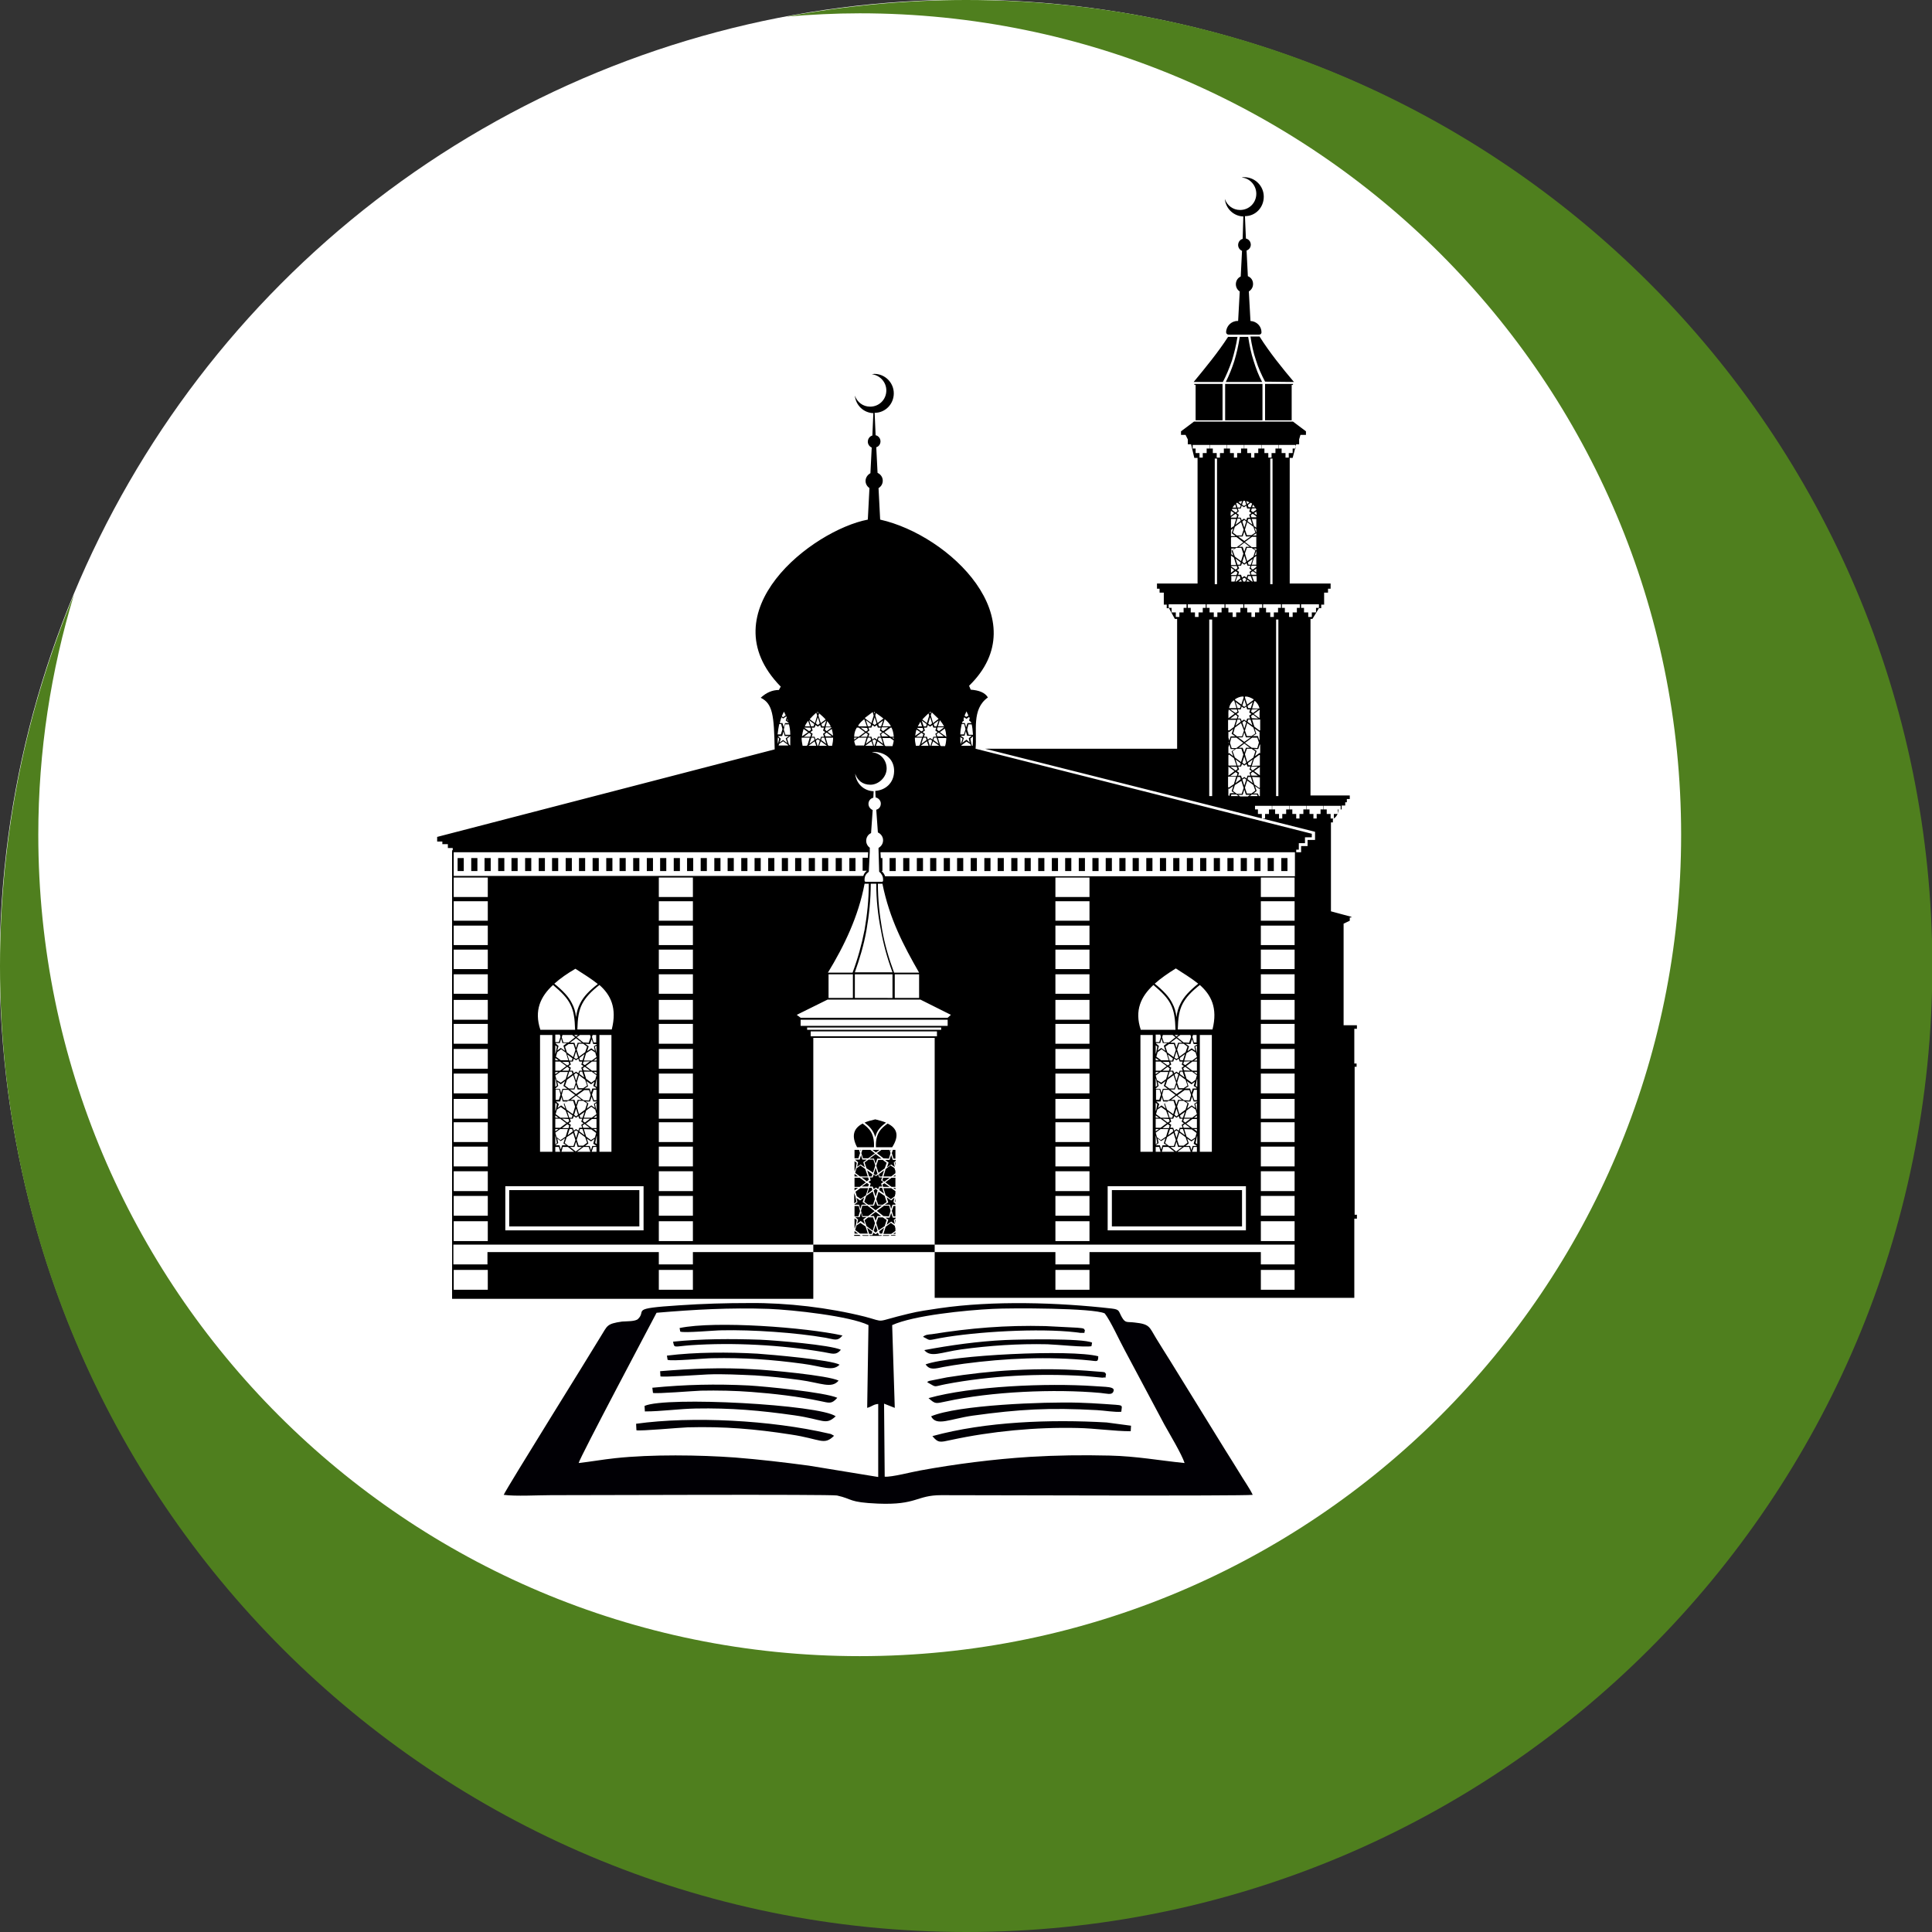
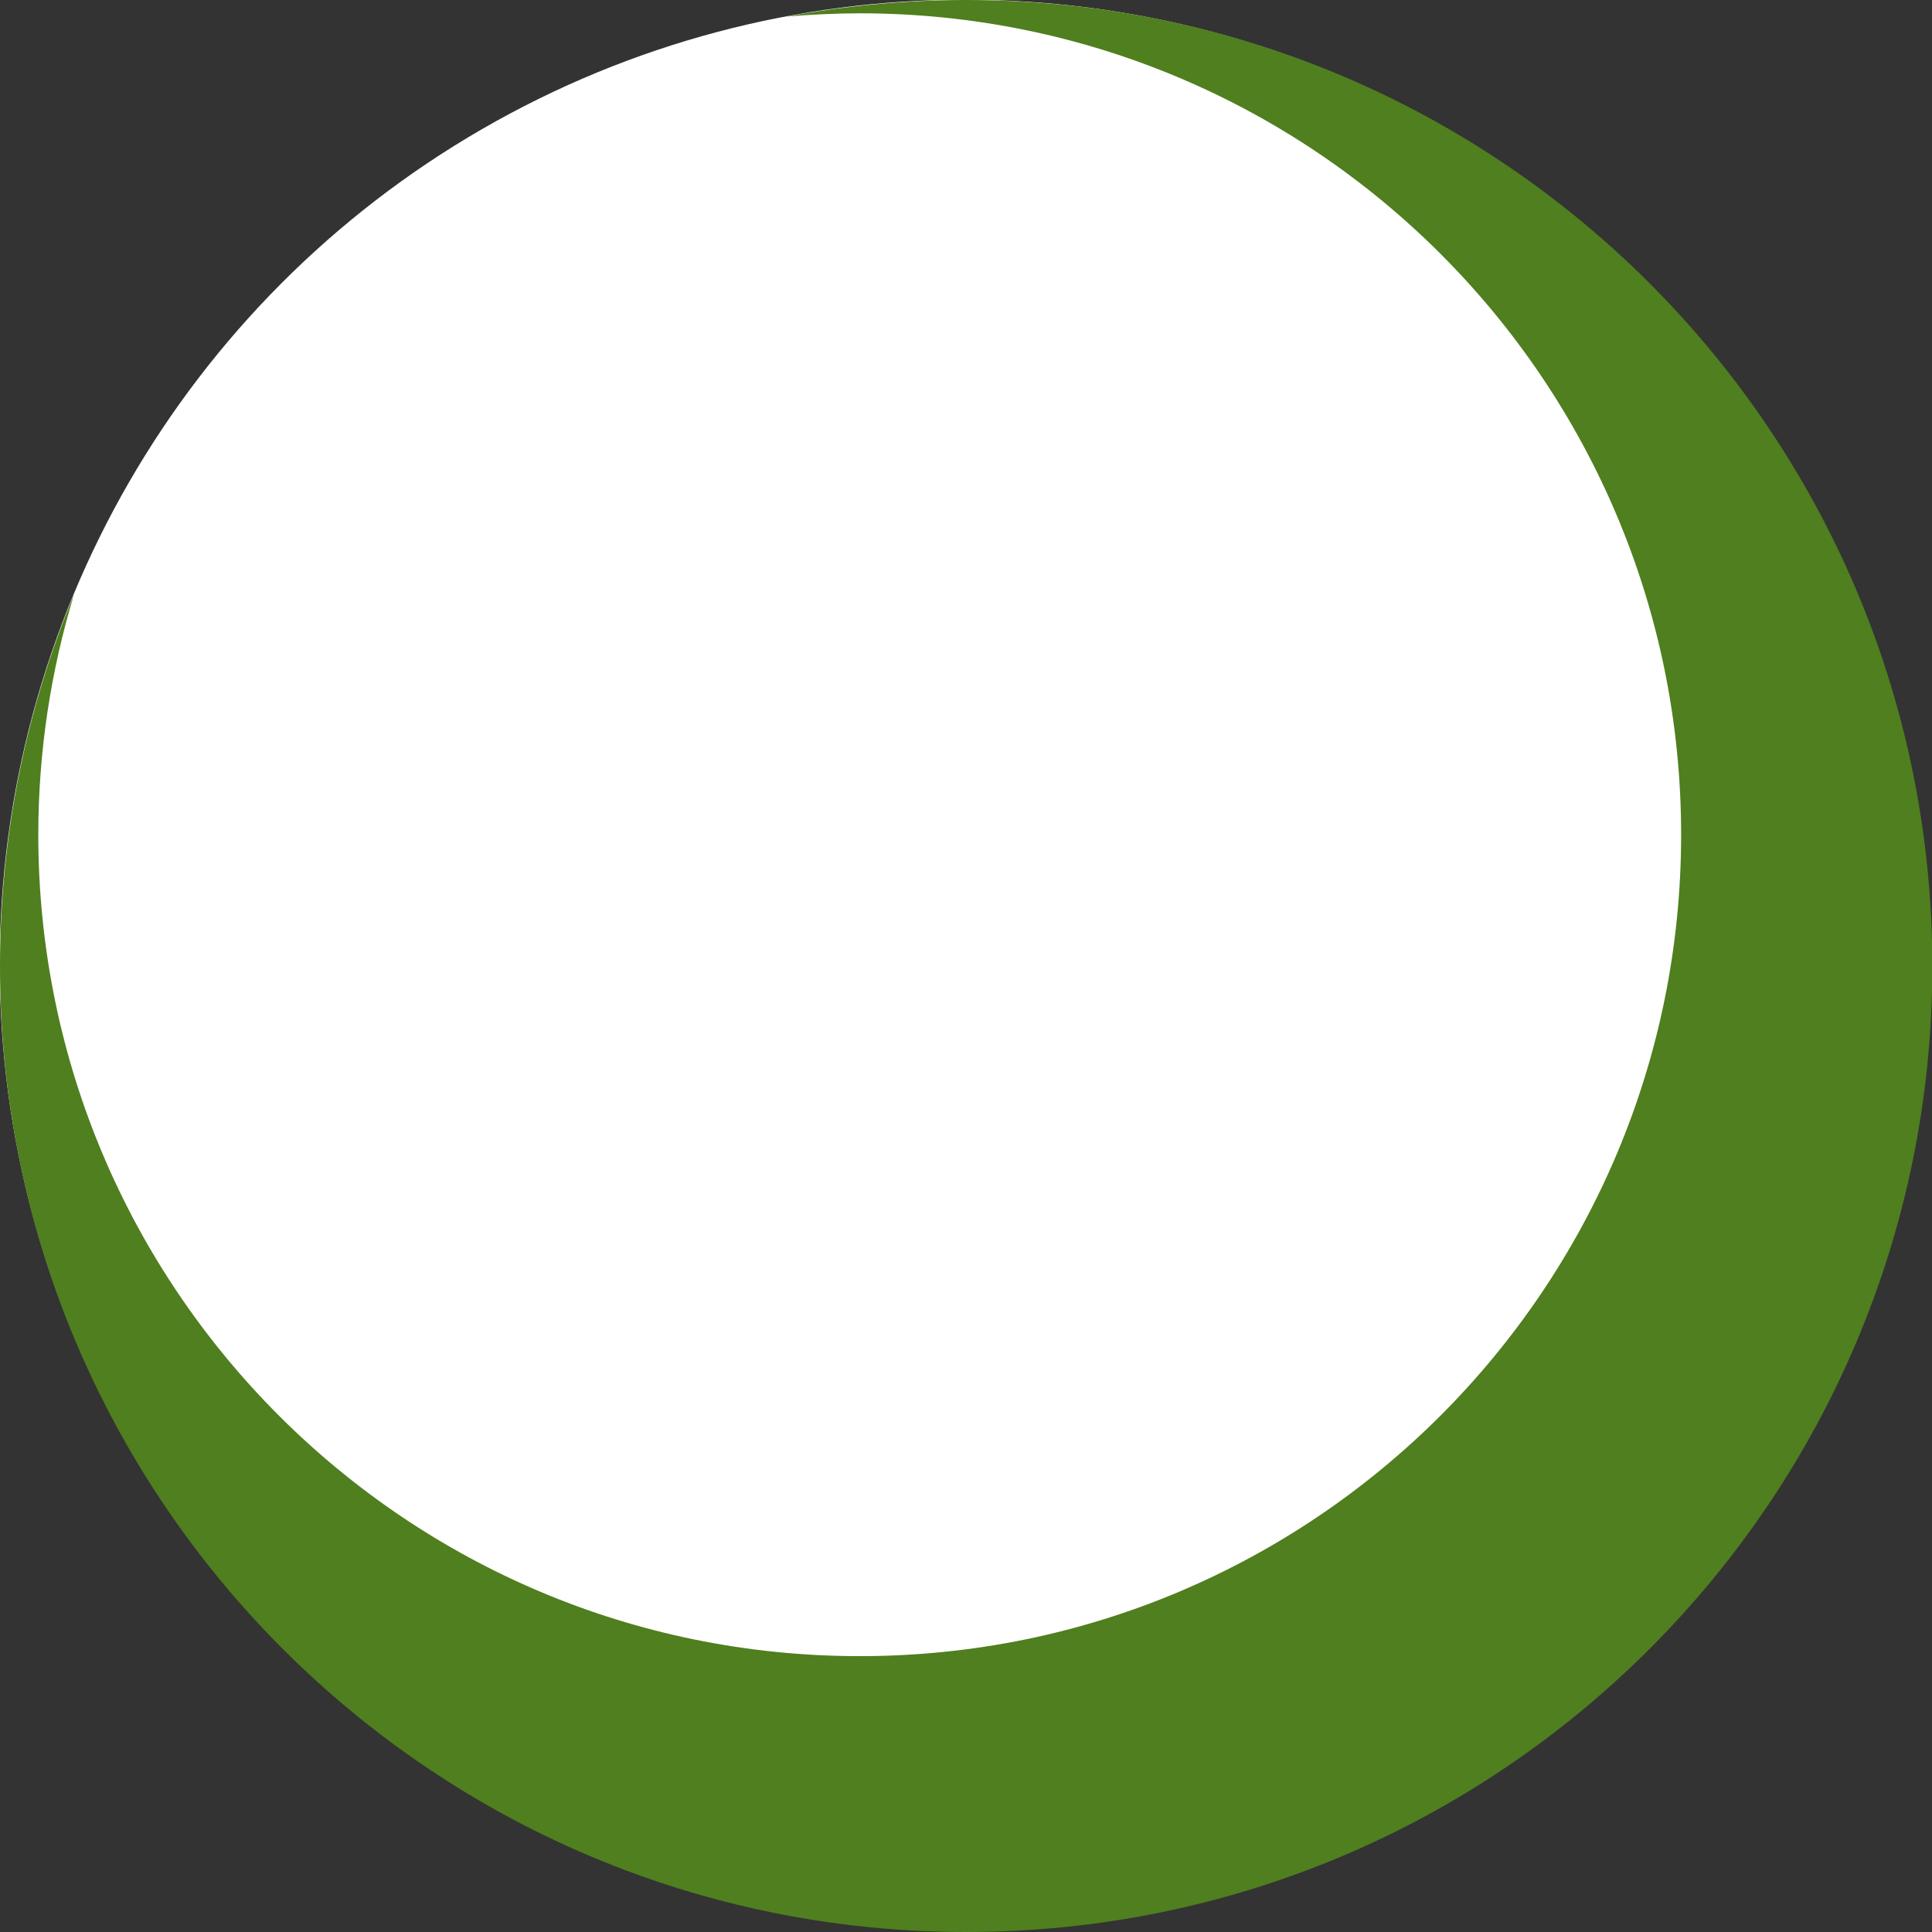
<svg xmlns="http://www.w3.org/2000/svg" version="1.1" id="Слой_1" x="0px" y="0px" viewBox="0 0 595.3 595.3" style="enable-background:new 0 0 595.3 595.3;" xml:space="preserve">
  <rect x="0" y="0" width="595.3" height="595.3" fill="#333333" stroke="none" />
  <style type="text/css">
	.st0{fill-rule:evenodd;clip-rule:evenodd;fill:#FFFFFF;}
	.st1{fill-rule:evenodd;clip-rule:evenodd;fill:#010005;}
	.st2{fill-rule:evenodd;clip-rule:evenodd;}
	.st3{fill-rule:evenodd;clip-rule:evenodd;fill:#4F7F1E;}
</style>
  <circle class="st0" cx="297.3" cy="297.3" r="297.4" />
-   <path class="st1" d="M267.2,433.8c1.5-0.4,1.9-1.1,3.4-1.2l0,22.5l-21.4-3.5c-7.5-1-15.1-1.9-22.7-2.5c-11-0.8-25.7-1-36.9,0.2  c-3.8,0.4-7.7,1.1-11.3,1.5c0.4-1.8,22.7-43.8,24-46.3c11.8-1,22.4-1.6,34.6-1.2c7.4,0.3,24.9,2.2,30.7,5L267.2,433.8L267.2,433.8z   M284.4,411.9c2.5,1.2,1.1,1.2,5.3,0.4c11.1-2,30.5-3.1,41.7-1.8c0.2,0,1.5,0.2,1.5,0.2c2-0.1,0.9,0.3,1.4-0.7  c-0.3-0.7-0.2-0.7-2.4-0.9l-9.8-0.5c-12.2-0.3-23.1,0.6-35,2.5C286.1,411.2,285.2,411.2,284.4,411.9L284.4,411.9z M209.4,409.2  l0.2,1.1c1.3,0.5,10.6-0.4,12.9-0.4c9.2-0.2,22.7,0.7,31.9,2.3c2.8,0.5,3.6,1.2,5.2-0.7C248.3,409,220.5,406.9,209.4,409.2  L209.4,409.2z M207.4,413.4c0.4,2.1,0.1,1.5,5.4,1.1c13.1-0.9,27.9-0.1,40.9,2.1c2.6,0.4,3.8,1.2,5.4-0.7  c-3.2-1.5-20.2-2.9-24.8-3.1C225.3,412.5,216.3,412.5,207.4,413.4L207.4,413.4z M284.8,416c8-1.5,16.5-2.7,24.9-3.1  c4.4-0.2,23.9-0.6,26.8,0.8l-0.2,1.1c-2,0.4-10.6-0.5-13.6-0.6c-8.9-0.2-17.8,0.4-26.6,1.6C289.8,416.7,286.8,418.4,284.8,416  L284.8,416z M205.7,419c1.3,0.5,11.5-0.5,13.8-0.5c9.7-0.2,18.2,0.4,27.8,1.7c6.2,0.8,9.2,2.5,11.4,0.3c-2.5-1.5-21-3.1-25.3-3.4  c-8.9-0.5-19.1-0.5-27.9,0.6L205.7,419L205.7,419z M285.2,420.4c1.3,1.9,3,1.3,5.5,0.8c2.1-0.4,4.2-0.7,6.3-1  c12.8-1.7,26-2.3,38.9-1c2.1,0.2,2.5,0.6,2.5-1.3C330,415.7,293.2,417.5,285.2,420.4L285.2,420.4z M285.7,425.9  c0.3-0.3,0.1-0.2,0.6-0.4l5.5-1.1c6.2-1,14-1.9,20.1-2.2c9.4-0.5,16.9-0.4,26.1,0.4c3,0.2,2.3,0.2,2.8,0.8c-0.4,1.7,0.4,0.8-1.1,1.1  l-5.5-0.5c-13.9-0.9-29.2-0.1-42.8,2.5C287.3,427.3,288.8,427.6,285.7,425.9L285.7,425.9z M203.5,424.1c1.1,0.3,12.2-0.5,14.5-0.6  c4.8-0.2,9.9,0.1,14.7,0.3c4.7,0.3,9.2,0.8,13.7,1.4c6.6,0.9,9.8,2.8,12,0.2c-3.2-1.6-21.6-3.3-26.4-3.5c-9.7-0.6-18.9-0.2-28.6,0.6  L203.5,424.1L203.5,424.1z M286.1,430.8c2.2,1.9,2.1,1.7,5.5,1c13.7-3,33.3-3.9,47.5-2.6c2,0.2,3.4,0.7,3.9-0.3  c1-1.8-2.5-1.5-5.8-1.8C322.6,426.1,299.2,427.1,286.1,430.8L286.1,430.8z M201.2,429.2c1.4,0.3,12.1-0.6,14.8-0.7  c5.1-0.1,10.5,0,15.6,0.4c6.7,0.5,14.5,1.4,21.1,2.8c2.9,0.6,3.5,1,5.3-1c-3.8-1.7-22.1-3.5-27.3-3.8c-10.1-0.5-19.5-0.3-29.7,0.7  L201.2,429.2L201.2,429.2z M286.9,436.4c8.3-3.5,34.7-4.5,45.4-4.2c2.7,0.1,5.3,0.2,7.9,0.4c6.4,0.5,5.5,0,5.3,2.4  c-1.9,0.2-5.4-0.4-7.5-0.5c-14.6-0.8-23.8-0.3-38.3,1.7C292.7,437.2,288.5,439.6,286.9,436.4L286.9,436.4z M198.7,434.9  c5.1,0,10.4-0.8,15.7-0.9c10.8-0.2,19.9,0.6,30.4,2.1c9.1,1.3,9.5,3.2,12.7,0.3c-4.8-3.6-52.3-6.2-58.9-3.2L198.7,434.9L198.7,434.9  z M287.3,442.5c1.8,2.2,2.4,1.9,5.7,1.2c12.5-2.7,26.2-4,39-3.7c5.4,0.1,11.3,1,16.4,1l0.1-1.7l-7.5-1  C323.8,437.3,303.7,438,287.3,442.5L287.3,442.5z M196.1,440.7c1.4,0.3,13-0.8,15.8-0.9c11.3-0.3,20.7,0.5,31.7,2.2  c9.4,1.4,10.2,3.5,13.4,0.4l-0.9-0.5c-0.6-0.2,0,0-0.8-0.2c-17.7-4.1-42-5.4-59.3-3L196.1,440.7L196.1,440.7z M274.9,408.3  c6.6-3,22.7-4.6,31-5c5.5-0.3,31.1-0.3,34.5,1.4c1.8,2.3,4.5,8.3,6.2,11.4l12.2,22.9c1.5,2.7,5.4,9.2,6.2,11.8  c-7.9-0.8-14.7-2.1-23.1-2.3c-8.5-0.2-16.2-0.1-24.6,0.4c-11.1,0.7-22.9,2.2-33.8,4.2c-2.4,0.4-8.8,2.1-10.9,1.9l-0.2-22.5l3.3,1.3  L274.9,408.3L274.9,408.3z M155.2,460.6c3.6,0.5,10.6,0.1,14.6,0.1c10.6,0,85.8-0.3,88.1,0.1c5,1.1,3.4,2.1,12.6,2.5  c12.1,0.5,11.8-2.6,19.5-2.6c9,0,92.9,0.3,96-0.1c-1-2.1-2.8-4.6-4.1-6.8c-1.4-2.3-2.8-4.5-4.3-6.9l-17.1-27.7  c-1.5-2.4-2.9-4.6-4.3-6.9c-2.1-3.4-1.8-4.3-6.6-4.8c-2.3-0.3-2.8,0.3-3.9-1.6c-1.1-1.9-0.6-2.4-3.1-2.7  c-16.6-1.9-36.6-2.5-53.1-0.1c-3.3,0.5-6.4,0.9-9.6,1.7c-10.9,2.6-6.6,2.7-13.4,0.9c-11.2-2.8-23.9-4.3-35.5-4.2  c-7.5,0-14.3,0.2-21.7,0.7c-15.6,1-9.9,1.5-12.7,4.2c-0.8,0.8-3.5,0.7-4.9,0.8c-4.9,0.7-4.5,1.3-6.6,4.6  C181.7,417.5,156.6,457.7,155.2,460.6z" />
-   <path class="st2" d="M374.3,141.3v38.7h0.7v-38.7H374.3L374.3,141.3z M250.6,383.5H288v-63.7h-37.4V383.5L250.6,383.5z M288,383.5  h37.2v0h10.5v0h52.8v0h10.4v6.1h-10.4v-3.8h-52.8v3.8h-10.5v-3.8H288V383.5L288,383.5z M288,385.8h-37.4v14.4H139.3V262h0.2v-0.7  H138v-1.2h-1.7v-0.8h-1.6v-1.4l-0.1,0l104.1-27c-0.2-10.5-0.6-14.1-4.3-15.9c1.7-1.6,3.6-2.4,5.6-2.4l0.6-1.1h-0.1  c-22.5-23.1,9.8-48.1,26.9-51.4l0.5-9.7c-0.7-0.5-1.2-1.3-1.2-2.2c0-1,0.6-1.9,1.5-2.4l0.4-7.9c-0.7-0.3-1.2-1-1.2-1.8  c0-0.9,0.6-1.7,1.4-1.9l0.3-6.9c-3-0.1-5.4-2.4-5.7-5.4c0.7,2,2.5,3.4,4.7,3.4c2.8,0,5-2.2,5-5c0-2.6-2-4.7-4.5-5  c0.3,0,0.5-0.1,0.8-0.1c3.3,0,6,2.7,6,6c0,3.3-2.6,6-5.9,6l0.3,6.9c0.9,0.2,1.5,1,1.5,1.9c0,0.8-0.5,1.6-1.3,1.8l0.4,7.9  c0.9,0.4,1.6,1.3,1.6,2.4c0,1-0.5,1.8-1.3,2.3l0.5,9.7c21.4,4.8,48.4,30.8,27.4,51.2l0.5,1.2c2.6,0.2,4.4,0.9,5.3,2.4  c-5.1,3.6-3.3,10.3-3.8,15.8l103.6,26.2l0,1.1l-2.2,0l0.1,0v1.8h-1.9v2h-0.8v0.8h1.5v-1.9h2v-1.9h2.3v-2.5l-101.7-25.6h59.2v-40H362  l-1.8-3.3h-0.7v-1.1h-0.9v-3.7h-1.3v-1.2h-0.8v-1.6h12.5v-38.7H368l-1-4.2h-1v-1.5l-0.7-1.4h-1.4v-1.1l4-3h30.5l4,3v1.1h-1.7  l-0.4,1.4v1.5h-0.9l-1.1,4.2h-0.9v38.7h12.6v1.6h-0.8v1.2H408v3.7h-0.9v1.1h-0.7l-2,3.3h-0.6v54.4h12.1v1.1H415v1h-0.5v1h-1.1v1.2  h-1c0,1-0.5,2.5-1.7,2.9v1.1h-0.6v27.4l6.3,1.7v0.2h-0.5v1l-1.9,0.9v31.3h4.1v1.1h-0.8v10.7h0.7v1h-0.6v45.6h0.7v1.2h-0.8v24.5v-0.1  h-17.9l0,0H288V385.8L288,385.8z M250.6,385.8h-37.1v3.8H203v-3.8h-52.8v3.8h-10.5v-6.1h10.5v0H203v0h10.5v0h37.1V385.8L250.6,385.8  z M263.3,354.3h1.4l0.3,1l-0.5,1.6h-1.2V354.3L263.3,354.3z M272,357.4l1.2,0.9l-0.6,1.7l-1.9,1.4l-0.7-2.2l0.6-1.8H272L272,357.4z   M272.1,362.9l2,0l-1.6,1.2l-0.6-0.4L272.1,362.9L272.1,362.9z M271.5,363.6l0,0.1l0.7,0.5l-0.7,0.5l0.3,0.9l-0.9,0l-0.3,0.8  l-0.7-0.5l-0.7,0.5l-0.3-0.8l-0.9,0l0.3-0.9l-0.7-0.5l0.7-0.5l-0.3-0.9l0.9,0l0.3-0.9l0.7,0.5l0.7-0.5l0.3,0.9l0.9,0L271.5,363.6  L271.5,363.6z M271.8,362.5l-0.8,0l-0.2-0.7l1.6-1.2L271.8,362.5L271.8,362.5z M274.1,365.7l-2,0l-0.2-0.7l0.6-0.4L274.1,365.7  L274.1,365.7z M272.6,368.5l0.6,1.9l-1.2,0.8l-1.4,0l-0.6-1.7l0.7-2.3L272.6,368.5L272.6,368.5z M270.4,366.8l-0.6,1.9l-0.6-1.9  l0.6-0.5L270.4,366.8L270.4,366.8z M270.9,366.7l0.2-0.7l0.7,0l0.6,1.8L270.9,366.7L270.9,366.7z M268.9,367.1l0.7,2.3l-0.6,1.8  l-1.5,0l-1.2-0.9l0.6-1.8L268.9,367.1L268.9,367.1z M265.2,369.4l-1.2-0.8l-0.4-1.4l1.5-1.1l2.4,0l-0.7,2.2L265.2,369.4L265.2,369.4  z M267.2,367.9l0.6-1.9l0.8,0l0.2,0.7L267.2,367.9L267.2,367.9z M267.1,364l-1.6-1.2l2,0l0.2,0.7L267.1,364L267.1,364z M267.1,364.5  l0.6,0.4l-0.2,0.7l-2,0L267.1,364.5L267.1,364.5z M267.4,362.5l-2.4,0l-1.5-1.1l0.4-1.4l1.2-0.9l1.5,1.1L267.4,362.5L267.4,362.5z   M266.4,358.2l1.2-0.9l1.5,0l0.6,1.8l-0.7,2.2L267,360L266.4,358.2L266.4,358.2z M267.2,360.6l1.6,1.2l-0.2,0.7l-0.8,0L267.2,360.6  L267.2,360.6z M270.4,361.7l-0.6,0.4l-0.6-0.4l0.6-1.9L270.4,361.7L270.4,361.7z M272.4,378.3l-0.6,1.8l-0.7,0l-0.2-0.7L272.4,378.3  L272.4,378.3z M269.8,379.8l-0.6-0.5l0.6-1.9l0.6,1.9L269.8,379.8L269.8,379.8z M270.7,379.1l-0.7-2.3l0.6-1.7l1.4,0l1.2,0.8  l-0.6,1.9L270.7,379.1L270.7,379.1z M268.8,379.5l-0.2,0.7l-0.8,0l-0.6-1.9L268.8,379.5L268.8,379.5z M266.7,377.9l0.7,2.2l-2.4,0  l-1.5-1.1l0.4-1.4l1.2-0.8L266.7,377.9L266.7,377.9z M269.5,373.2l-2,1.5l-0.1,0l-0.1,0h-1.5l-0.5-1.6l0.4-1.6h1.6L269.5,373.2  L269.5,373.2z M265.1,354.3h0.2l-0.1,0.4L265.1,354.3L265.1,354.3z M265.7,354.3h2.5l1.4,1.1l-2.1,1.5h-1.6l-0.5-1.6L265.7,354.3  L265.7,354.3z M268.8,354.3h2.2l-1.1,0.8L268.8,354.3L268.8,354.3z M271.6,354.3h2.5l0.3,1v0l0,0v0l-0.5,1.7l-1.7-0.1l-2-1.6  L271.6,354.3L271.6,354.3z M274.4,354.3h0.2l-0.1,0.4L274.4,354.3L274.4,354.3z M274.6,355.9l0.5,1.5l0.9,0v0.3l-0.6,0.5l0.3,1.4  c-0.4-0.3-0.7-0.5-1.1-0.8l-1.3,0.9l0.5-1.5l-1.1-0.8l1.3,0l0.1,0L274.6,355.9L274.6,355.9z M275.9,360.8v0.7l-1.3,1l-2.4,0l0.7-2.3  l1.5-1.1l1.2,0.8L275.9,360.8L275.9,360.8z M275.9,362v0.5l-0.7,0L275.9,362L275.9,362z M275.9,362.9v2.8l-1.2,0l-1.9-1.4l1.9-1.4  L275.9,362.9L275.9,362.9z M275.9,366v0.5l-0.7-0.5L275.9,366L275.9,366z M275.9,367v0.8l-0.2,0.8l-1.2,0.9l-1.6-1.2l-0.7-2.2l2.4,0  L275.9,367L275.9,367z M275.6,369l-0.3,1.4l0.6,0.5v0.3H275l-0.4,1.3l-0.4-1.3h-1.6l1.1-0.7l-0.5-1.6l1.4,1L275.6,369L275.6,369z   M271.8,371.4l-2,1.5l-1.9-1.4l1.4,0l0.5-1.5l0.5,1.5L271.8,371.4L271.8,371.4z M267,371.2h-1.5l-0.4,1.3l-0.4-1.3h-1.5l1-0.8  l-0.3-1.3l1.1,0.8l1.3-1l-0.5,1.5L267,371.2L267,371.2z M263.6,368.7L263.6,368.7l0.3,1.6l-0.7,0.5v-3.2L263.6,368.7L263.6,368.7z   M263.3,366.8V366l1.1,0L263.3,366.8L263.3,366.8z M263.3,365.7v-2.8l1.6,0l1.9,1.4l-1.9,1.4L263.3,365.7L263.3,365.7z M263.3,362.5  v-0.8l1.1,0.8L263.3,362.5L263.3,362.5z M263.3,361v-3.2l0.7,0.5l-0.3,1.6l0,0L263.3,361L263.3,361z M264.1,359.5l0.3-1.4l-1-0.8  h1.5l0.4-1.4l0.4,1.4h1.4l-1.1,0.8l0.5,1.6l-1.3-0.9L264.1,359.5L264.1,359.5z M267.9,357l1.9-1.4l1.8,1.4h-1.2h-0.1l-0.5,1.6  l-0.5-1.6L267.9,357L267.9,357z M274.4,373.1L274.4,373.1L274.4,373.1L274.4,373.1l-0.5,1.7l-1.7-0.1l-2-1.6l2.2-1.6h1.6  L274.4,373.1L274.4,373.1z M274.6,373.7l0.5,1.5l0.9,0v0.2l-0.6,0.5l0.3,1.3l-1.1-0.8l-1.4,1l0.5-1.6l-0.9-0.6l1.2,0l0.1,0  L274.6,373.7L274.6,373.7z M275.9,378.5v0.8l-1.3,0.9l-2.4,0l0.7-2.2l1.6-1.2l1.2,0.9L275.9,378.5L275.9,378.5z M275.9,379.7v0.5  l-0.7,0L275.9,379.7L275.9,379.7z M275.9,380.5v0.2h-1.5l0.3-0.2L275.9,380.5L275.9,380.5z M273.8,380.8H272l0.1-0.2l2,0  L273.8,380.8L273.8,380.8z M271.6,380.8H268l-0.1-0.2l0.9,0l0.3-0.8l0.7,0.5l0.7-0.5l0.3,0.8l0.9,0L271.6,380.8L271.6,380.8z   M267.6,380.8h-1.7l-0.3-0.2l2,0L267.6,380.8L267.6,380.8z M265.2,380.8h-2v-0.3l1.6,0L265.2,380.8L265.2,380.8z M263.3,380.1v-0.8  l1.1,0.8L263.3,380.1L263.3,380.1z M263.3,378.6v-3.2l0.7,0.5l-0.3,1.6L263.3,378.6L263.3,378.6z M264.1,377.1l0.3-1.3l-0.9-0.8h1.4  l0.4-1.4l0.4,1.4h1.3l-1,0.7l0.5,1.5l-1.3-1L264.1,377.1L264.1,377.1z M267.5,375.1L267.5,375.1l0.1,0l1.4,0l0.6,1.8l-0.7,2.3  l-1.9-1.4l-0.6-1.8L267.5,375.1L267.5,375.1z M268.1,374.7l1.7-1.3l1.7,1.3l-1.2,0l-0.5,1.5l-0.5-1.5L268.1,374.7L268.1,374.7z   M263.3,374.7v-3.1h1.3l0.4,1.6l-0.5,1.6H263.3L263.3,374.7z M275.9,371.6v3.2l-0.6,0l-0.5-1.7v0l0.5-1.5H275.9L275.9,371.6z   M275.1,354.3h0.8v2.7l-0.6,0l-0.5-1.7v0L275.1,354.3L275.1,354.3z M275.9,375.8v1.2l-0.2-1.1L275.9,375.8L275.9,375.8z   M275.9,369.2v1.2l-0.2-0.2L275.9,369.2L275.9,369.2z M275.9,358.1v1.2l-0.2-1.1L275.9,358.1L275.9,358.1z M264.1,353.5  c-1.9-3.6-1-5.9,1.7-7.3c1.9,1.4,3.7,2.9,3.5,7.3H264.1L264.1,353.5z M269.9,353.5c-0.2-4.4,1.7-5.9,3.6-7.3  c2.9,1.4,3.7,3.7,1.4,7.3H269.9L269.9,353.5z M273,345.9c-1.4,1.1-2.8,2.2-3.3,4.5c-0.6-2.2-1.9-3.4-3.3-4.5c0.9-0.4,2-0.7,3.3-1  C270.9,345.2,272,345.5,273,345.9L273,345.9z M368.4,118.3H368v0.3h0.4v10.9h8.3v-11.2H368.4L368.4,118.3z M377.5,118.3v11.2H389  v-11.2H377.5L377.5,118.3z M389.8,118.3v11.2h8.2v-10.9h0.4v-0.3H398H389.8L389.8,118.3z M398.7,117.7c-3.8-4.5-7.5-9.1-10.6-14  h-2.8c0.4,2.6,0.9,5,1.7,7.3c0.7,2.3,1.7,4.5,2.8,6.6L398.7,117.7L398.7,117.7z M388.9,117.7c-1.1-2-1.9-4.2-2.6-6.4  c-0.8-2.4-1.3-4.9-1.7-7.5H382c-0.4,2.7-1,5.2-1.7,7.5c-0.7,2.2-1.6,4.4-2.6,6.4L388.9,117.7L388.9,117.7z M376.8,117.7  c1.1-2.1,2-4.3,2.8-6.6c0.7-2.3,1.3-4.8,1.7-7.3h-2.9c-3.1,4.8-6.9,9.4-10.6,13.9L376.8,117.7L376.8,117.7z M378.5,103.1h9.5  c0.4,0,0.7-0.3,0.7-0.7v0c0-1.9-1.5-3.4-3.4-3.5l-0.5-9.1c0.8-0.5,1.3-1.3,1.3-2.3c0-1.1-0.6-2-1.6-2.4l-0.4-7.9  c0.8-0.3,1.3-1,1.3-1.8c0-0.9-0.6-1.7-1.5-1.9l-0.3-6.9c3.3,0,5.8-2.7,5.8-6c0-3.3-2.7-6-6-6c-0.3,0-0.5,0-0.8,0.1  c2.5,0.2,4.5,2.4,4.5,5c0,2.8-2.2,5-5,5c-2.2,0-4-1.4-4.7-3.4c0.3,3,2.7,5.3,5.7,5.4l-0.2,6.9c-0.8,0.2-1.4,1-1.4,1.9  c0,0.8,0.5,1.5,1.2,1.8l-0.4,7.9c-0.9,0.4-1.5,1.3-1.5,2.4c0,0.9,0.5,1.8,1.2,2.2l-0.5,9.1h-0.2c-1.9,0-3.5,1.6-3.5,3.5v0  C377.8,102.7,378.1,103.1,378.5,103.1L378.5,103.1z M267.4,264.4l0.1-1.8H139.8v7.3H266c0.1-0.2,0.1-0.3,0.2-0.5  c0.2-0.4,0.5-0.8,0.9-1.1h-1.3v-4H267.4L267.4,264.4z M268,261.3l0,1.1h0l-0.3,6.2l-0.1,0.1c-0.4,0.3-0.7,0.6-0.9,1  c-0.2,0.4-0.3,0.8-0.3,1.3v0.3c0,0.1,0,0.2,0.1,0.3l0,0c0.1,0.1,0.2,0.1,0.3,0.1h4.9c0.1,0,0.2,0,0.3-0.1c0.1-0.1,0.1-0.2,0.1-0.3  V271c0-0.5-0.1-0.9-0.3-1.3c-0.2-0.4-0.5-0.8-0.8-1l-0.1-0.1l-0.2-6.8l0-0.5l0.1-0.1c0.8-0.5,1.3-1.3,1.3-2.3c0-1.1-0.7-2-1.6-2.4  l-0.5-7c0,0,0,0,0,0c0.8-0.2,1.4-0.9,1.4-1.9c0-0.9-0.7-1.7-1.6-1.9c0,0,0,0,0,0l-0.1-2c3-0.2,5.7-2.3,5.8-6c0.1-3.7-2.7-5.9-6-6  c-0.7,0-0.5,0-0.8,0.1c2.5,0.2,4.5,2.3,4.5,5c0,2.7-2.5,5-5,5s-4-1.4-4.7-3.4c0.3,3,2.6,5.3,5.7,5.4l-0.1,2c0,0,0,0,0,0  c-0.9,0.2-1.5,1-1.5,1.9c0,0.9,0.6,1.6,1.3,1.9c0,0,0,0,0,0l-0.5,7.1c-0.9,0.4-1.5,1.3-1.5,2.4c0,0.9,0.5,1.7,1.2,2.2L268,261.3  L268,261.3z M271.3,262.6l0.1,1.8h0.5v4h-0.3c0.4,0.3,0.7,0.7,0.9,1.1c0.1,0.1,0.1,0.3,0.2,0.5h126.3v-7.2v-0.2H271.3L271.3,262.6z   M271.9,272.3c0,0-0.1,0-0.1,0h-1.3c0,4.8,0.5,9.5,1.3,14.1c0.8,4.6,2.1,9,3.7,13.3l7.7,0C278.4,291.3,274.1,283.2,271.9,272.3  L271.9,272.3z M270,272.3h-1.7c0,4.8-0.5,9.6-1.3,14.2c-0.8,4.6-2.1,8.9-3.6,13.1l11.6,0c-1.6-4.3-2.8-8.6-3.6-13.2  C270.5,281.9,270,277.2,270,272.3L270,272.3z M267.7,272.3h-0.9c-0.1,0-0.2,0-0.2,0h-0.2c-1.9,10.1-6.3,19.2-11.3,27.4l7.6,0  c1.6-4.3,2.8-8.6,3.7-13.2C267.2,281.9,267.7,277.1,267.7,272.3L267.7,272.3z M141,264.4v4h1.9v-4H141L141,264.4z M145.2,264.4v4  h1.9v-4H145.2L145.2,264.4z M149.3,264.4v4h1.9v-4H149.3L149.3,264.4z M153.5,264.4v4h1.9v-4H153.5L153.5,264.4z M157.6,264.4v4h1.9  v-4H157.6L157.6,264.4z M161.8,264.4v4h1.9v-4H161.8L161.8,264.4z M166,264.4v4h1.9v-4H166L166,264.4z M170.1,264.4v4h1.9v-4H170.1  L170.1,264.4z M174.3,264.4v4h1.9v-4H174.3L174.3,264.4z M178.4,264.4v4h1.9v-4H178.4L178.4,264.4z M182.6,264.4v4h1.9v-4H182.6  L182.6,264.4z M186.8,264.4v4h1.9v-4H186.8L186.8,264.4z M190.9,264.4v4h1.9v-4H190.9L190.9,264.4z M195.1,264.4v4h1.9v-4H195.1  L195.1,264.4z M199.3,264.4v4h1.9v-4H199.3L199.3,264.4z M203.4,264.4v4h1.9v-4H203.4L203.4,264.4z M207.6,264.4v4h1.9v-4H207.6  L207.6,264.4z M211.7,264.4v4h1.9v-4H211.7L211.7,264.4z M215.9,264.4v4h1.9v-4H215.9L215.9,264.4z M220.1,264.4v4h1.9v-4H220.1  L220.1,264.4z M224.2,264.4v4h1.9v-4H224.2L224.2,264.4z M228.4,264.4v4h1.9v-4H228.4L228.4,264.4z M232.5,264.4v4h1.9v-4H232.5  L232.5,264.4z M236.7,264.4v4h1.9v-4H236.7L236.7,264.4z M240.9,264.4v4h1.9v-4H240.9L240.9,264.4z M245,264.4v4h1.9v-4H245  L245,264.4z M249.2,264.4v4h1.9v-4H249.2L249.2,264.4z M253.3,264.4v4h1.9v-4H253.3L253.3,264.4z M257.5,264.4v4h1.9v-4H257.5  L257.5,264.4z M261.7,264.4v4h1.9v-4H261.7L261.7,264.4z M274.1,264.4v4h1.9v-4H274.1L274.1,264.4z M278.3,264.4v4h1.9v-4H278.3  L278.3,264.4z M282.5,264.4v4h1.9v-4H282.5L282.5,264.4z M286.6,264.4v4h1.9v-4H286.6L286.6,264.4z M290.8,264.4v4h1.9v-4H290.8  L290.8,264.4z M294.9,264.4v4h1.9v-4H294.9L294.9,264.4z M299.1,264.4v4h1.9v-4H299.1L299.1,264.4z M303.3,264.4v4h1.9v-4H303.3  L303.3,264.4z M307.4,264.4v4h1.9v-4H307.4L307.4,264.4z M311.6,264.4v4h1.9v-4H311.6L311.6,264.4z M315.7,264.4v4h1.9v-4H315.7  L315.7,264.4z M319.9,264.4v4h1.9v-4H319.9L319.9,264.4z M324.1,264.4v4h1.9v-4H324.1L324.1,264.4z M328.2,264.4v4h1.9v-4H328.2  L328.2,264.4z M332.4,264.4v4h1.9v-4H332.4L332.4,264.4z M336.6,264.4v4h1.9v-4H336.6L336.6,264.4z M340.7,264.4v4h1.9v-4H340.7  L340.7,264.4z M344.9,264.4v4h1.9v-4H344.9L344.9,264.4z M349,264.4v4h1.9v-4H349L349,264.4z M353.2,264.4v4h1.9v-4H353.2  L353.2,264.4z M357.4,264.4v4h1.9v-4H357.4L357.4,264.4z M361.5,264.4v4h1.9v-4H361.5L361.5,264.4z M365.7,264.4v4h1.9v-4H365.7  L365.7,264.4z M369.8,264.4v4h1.9v-4H369.8L369.8,264.4z M374,264.4v4h1.9v-4H374L374,264.4z M378.2,264.4v4h1.9v-4H378.2  L378.2,264.4z M382.3,264.4v4h1.9v-4H382.3L382.3,264.4z M386.5,264.4v4h1.9v-4H386.5L386.5,264.4z M390.6,264.4v4h1.9v-4H390.6  L390.6,264.4z M394.8,264.4v4h1.9v-4H394.8L394.8,264.4z M296.6,222.3c-0.1,0.2-0.1,0.4-0.2,0.5h0.9l0.4,1.3l0.4-1.3h1.2  c0-0.1-0.1-0.2-0.1-0.3l-0.6-0.5l0.2-0.7c-0.1-0.1-0.1-0.3-0.2-0.4l-0.8,0.6l-0.7-0.5c-0.1,0.2-0.2,0.4-0.2,0.7l0.1,0.4L296.6,222.3  L296.6,222.3z M298.4,220.5c-0.2-0.4-0.4-0.9-0.6-1.3c-0.2,0.4-0.4,0.9-0.6,1.3l0.5,0.4L298.4,220.5L298.4,220.5z M299.5,229.8h0.2  c0.1-1.1,0.1-2,0.1-2.9l-0.8,0.7l0.3,1.6L299.5,229.8L299.5,229.8z M298.8,228.8l-0.3-1.3l0.9-0.8h-1.4l-0.4-1.4l-0.4,1.4H296l1,0.7  l-0.5,1.5l1.3-1L298.8,228.8L298.8,228.8z M295.9,227.1c0,0.7,0,1.4,0.1,2.2l0.6-1.7L295.9,227.1L295.9,227.1z M296.2,229.8h3  l-0.2-0.5l-1.2-0.8l-1.5,1.1L296.2,229.8L296.2,229.8z M296.3,223.2c-0.2,0.9-0.4,2-0.4,3.1h1.1l0.5-1.6l-0.4-1.6H296.3L296.3,223.2  z M299.8,226.3c-0.1-1.3-0.2-2.3-0.4-3.1h-1l-0.4,1.6l0.5,1.6H299.8L299.8,226.3z M243,222.7l-0.9-0.7l0.3-1c0-0.1-0.1-0.2-0.1-0.3  l-1,0.7l-0.5-0.4c-0.1,0.3-0.2,0.6-0.3,0.9l0,0.1l0,0c-0.1,0.3-0.2,0.5-0.2,0.8h0.8l0.4,1.3l0.4-1.3h1.3  C243,222.8,243,222.7,243,222.7L243,222.7z M240.9,220.7l0.4,0.3l0.8-0.6c-0.2-0.4-0.4-0.8-0.5-1.1  C241.3,219.7,241.1,220.2,240.9,220.7L240.9,220.7z M242.6,221.6l-0.1,0.3l0.3,0.2C242.7,221.9,242.7,221.7,242.6,221.6L242.6,221.6  z M239.7,229.2L239.7,229.2l0.4-1.6l-0.4-0.4C239.6,227.9,239.6,228.5,239.7,229.2L239.7,229.2z M240.2,228.8l1.1-0.8l1.3,1  l-0.5-1.5l1-0.7h-1.3l-0.4-1.4l-0.4,1.4h-1.2l0,0.1l0.8,0.7L240.2,228.8L240.2,228.8z M243.5,226.3L243.5,226.3  c0-1.3-0.2-2.3-0.4-3.1h-1.2l-0.4,1.6l0.5,1.6H243.5L243.5,226.3z M243.5,226.8l-1,0.8l0.6,1.8l0.4,0.3  C243.5,228.5,243.5,227.6,243.5,226.8L243.5,226.8z M242.9,229.8l-0.1-0.3l-1.5-1.1l-1.2,0.8l-0.2,0.5H242.9L242.9,229.8z   M239.6,226.3h1l0.5-1.6l-0.4-1.6h-0.6C239.9,224.1,239.7,225.2,239.6,226.3L239.6,226.3z M289.4,229.8L289.4,229.8l-1.9-1.4  l-0.5,1.4H289.4L289.4,229.8z M286.1,229.8l-0.5-1.4l-1.9,1.4l0,0H286.1L286.1,229.8z M283.1,229.8l0.3-0.2l0.7-2.3l-2.2,0  c0,0.8,0.1,1.6,0.3,2.5H283.1L283.1,229.8z M282,226.7l1.6-1.1l-1.2-0.8C282.2,225.3,282.1,226,282,226.7L282,226.7z M286.5,219.5  l0.1,0.4l0.2-0.6l-0.1,0C286.6,219.3,286.5,219.4,286.5,219.5L286.5,219.5z M291.1,224.5l-1.5,1.1l1.9,1.4l0.1,0  C291.5,226,291.4,225.2,291.1,224.5L291.1,224.5z M291.6,227.5l-0.2-0.1l-2.4,0l0.7,2.3l0.3,0.2h1.2  C291.5,229,291.5,228.2,291.6,227.5L291.6,227.5z M289.2,229.2l-0.6-1.9l-0.8,0l-0.2,0.7L289.2,229.2L289.2,229.2z M288.5,227  l-0.3-0.9l0.7-0.5l-0.7-0.5l0.3-0.9l-0.9,0l-0.3-0.8l-0.7,0.5l-0.7-0.5l-0.3,0.8l-0.9,0l0.3,0.9l-0.7,0.5l0.7,0.5l-0.3,0.9l0.9,0  l0.3,0.9l0.7-0.5l0.7,0.5l0.3-0.9L288.5,227L288.5,227z M288.6,226.2l0.2,0.7l2,0l-1.6-1.2L288.6,226.2L288.6,226.2z M289.3,225.3  l1.6-1.2l-2,0l-0.2,0.7L289.3,225.3L289.3,225.3z M289.6,221.9l-0.6,1.9l1.9,0C290.5,223.1,290.1,222.5,289.6,221.9L289.6,221.9z   M289.2,222l-1.5,1.1l0.2,0.7l0.7,0L289.2,222L289.2,222z M286.6,223.4l0.6-0.5l-0.6-1.9L286,223L286.6,223.4L286.6,223.4z   M287.5,222.8l1.7-1.3c-0.7-0.7-1.4-1.3-2.1-2l-0.3,0.9L287.5,222.8L287.5,222.8z M285.5,223.1L284,222l0,0l0.6,1.8l0.8,0  L285.5,223.1L285.5,223.1z M282.8,223.8l1.3,0l-0.5-1.4C283.4,222.8,283.1,223.3,282.8,223.8L282.8,223.8z M284.2,221.7l1.4,1.1  l0.7-2.3l-0.2-0.7C285.5,220.4,284.8,221,284.2,221.7L284.2,221.7z M282.6,224.4l1.3,1l0.6-0.4l-0.2-0.7l-1.6,0  C282.6,224.2,282.6,224.3,282.6,224.4L282.6,224.4z M284.5,226.2l-0.6-0.4l-1.6,1.2l2,0L284.5,226.2L284.5,226.2z M284.5,227.3  l-0.6,1.9l1.6-1.2l-0.2-0.7L284.5,227.3L284.5,227.3z M286.7,229.8l0.5-1.6l-0.6-0.4l-0.6,0.4l0.5,1.6H286.7L286.7,229.8z   M272.3,229.8L272.3,229.8l-1.9-1.4l-0.5,1.4H272.3L272.3,229.8z M269,229.8l-0.5-1.4l-1.9,1.4l0,0H269L269,229.8z M266,229.8  l0.3-0.2l0.7-2.3l-2.4,0l-1.4,1c0,0.2,0.1,0.3,0.1,0.5l0.3,0.9H266L266,229.8z M263.2,227.9l0.9-0.6l-0.9,0  C263.2,227.5,263.2,227.7,263.2,227.9L263.2,227.9z M263.2,227l1.4,0l1.9-1.4l-1.9-1.4l-0.6,0C263.5,225,263.2,225.9,263.2,227  L263.2,227z M269.3,219.3l0.2,0.6l0.1-0.4C269.5,219.4,269.4,219.3,269.3,219.3L269.3,219.3z M274.7,224.2l-0.3,0l-1.9,1.4l1.9,1.4  l1,0C275.3,225.9,275.1,225,274.7,224.2L274.7,224.2z M275.4,227.3l-0.5,0l0.5,0.4C275.4,227.6,275.4,227.5,275.4,227.3L275.4,227.3  z M275.4,228.2l-1.1-0.8l-2.4,0l0.7,2.3l0.3,0.2h2.1C275.2,229.2,275.3,228.7,275.4,228.2L275.4,228.2z M272.1,229.2l-0.6-1.9  l-0.8,0l-0.2,0.7L272.1,229.2L272.1,229.2z M271.4,227l-0.3-0.9l0.7-0.5l-0.7-0.5l0.3-0.9l-0.9,0l-0.3-0.8l-0.7,0.5l-0.7-0.5  l-0.3,0.8l-0.9,0l0.3,0.9l-0.7,0.5l0.7,0.5l-0.3,0.9l0.9,0l0.3,0.9l0.7-0.5l0.7,0.5l0.3-0.9L271.4,227L271.4,227z M271.5,226.2  l0.2,0.7l2,0l-1.6-1.2L271.5,226.2L271.5,226.2z M272.1,225.3l1.6-1.2l-2,0l-0.2,0.7L272.1,225.3L272.1,225.3z M274.3,223.8l0.2-0.1  c-0.5-0.8-1.1-1.5-1.9-2.1l-0.7,2.2L274.3,223.8L274.3,223.8z M272.1,222l-1.5,1.1l0.2,0.7l0.7,0L272.1,222L272.1,222z M269.5,223.4  l0.6-0.5l-0.6-1.9l-0.6,1.9L269.5,223.4L269.5,223.4z M270.4,222.8l1.8-1.4c-0.7-0.6-1.5-1.1-2.3-1.7l-0.2,0.8L270.4,222.8  L270.4,222.8z M268.4,223.1l-1.6-1.2l0.6,1.9l0.8,0L268.4,223.1L268.4,223.1z M266.3,221.6L266.3,221.6c-0.8,0.6-1.4,1.2-1.9,2  l0.3,0.2l2.4,0L266.3,221.6L266.3,221.6z M266.6,221.4l1.9,1.4l0.7-2.3l-0.3-1.1c-0.8,0.6-1.6,1.2-2.4,1.8L266.6,221.4L266.6,221.4z   M265.2,224.2l1.6,1.2l0.6-0.4l-0.2-0.7L265.2,224.2L265.2,224.2z M267.4,226.2l-0.6-0.4l-1.6,1.2l2,0L267.4,226.2L267.4,226.2z   M267.4,227.3l-0.6,1.9l1.6-1.2l-0.2-0.7L267.4,227.3L267.4,227.3z M269.5,229.8l0.5-1.6l-0.6-0.4l-0.6,0.4l0.5,1.6H269.5  L269.5,229.8z M254.8,229.8L254.8,229.8l-1.9-1.4l-0.5,1.4H254.8L254.8,229.8z M251.5,229.8l-0.5-1.4l-1.9,1.4l0,0H251.5  L251.5,229.8z M248.5,229.8l0.3-0.2l0.7-2.3l-2.4,0l-0.1,0c0,0.8,0.1,1.6,0.3,2.5H248.5L248.5,229.8z M247.1,226.9l1.9-1.3l-1.4-1  C247.4,225.3,247.2,226.1,247.1,226.9L247.1,226.9z M251.8,219.3l0.2,0.6l0.1-0.4C252,219.4,251.9,219.3,251.8,219.3L251.8,219.3  L251.8,219.3z M256.3,224.6l-1.3,0.9l1.7,1.2C256.6,226,256.5,225.3,256.3,224.6L256.3,224.6z M256.7,227.3l-2.3,0l0.7,2.3l0.3,0.2  h1C256.6,228.9,256.7,228.1,256.7,227.3L256.7,227.3z M254.6,229.2l-0.6-1.9l-0.8,0L253,228L254.6,229.2L254.6,229.2z M253.9,227  l-0.3-0.9l0.7-0.5l-0.7-0.5l0.3-0.9l-0.9,0l-0.3-0.8l-0.7,0.5l-0.7-0.5l-0.3,0.8l-0.9,0l0.3,0.9l-0.7,0.5l0.7,0.5l-0.3,0.9l0.9,0  l0.3,0.9l0.7-0.5l0.7,0.5l0.3-0.9L253.9,227L253.9,227z M254.1,226.2l0.2,0.7l2,0l-1.6-1.2L254.1,226.2L254.1,226.2z M254.7,225.3  l1.5-1.1c0,0,0-0.1,0-0.1l-1.8,0l-0.2,0.7L254.7,225.3L254.7,225.3z M254.9,222.2l-0.5,1.7l1.6,0  C255.7,223.2,255.3,222.7,254.9,222.2L254.9,222.2z M254.6,222l-1.5,1.1l0.2,0.7l0.7,0L254.6,222L254.6,222z M252,223.4l0.6-0.5  l-0.6-1.9l-0.6,1.9L252,223.4L252,223.4z M252.9,222.8l1.5-1.1c-0.6-0.7-1.3-1.3-2-1.9l-0.2,0.7L252.9,222.8L252.9,222.8z   M250.9,223.1l-1.6-1.2l0.6,1.9l0.8,0L250.9,223.1L250.9,223.1z M248,223.8l1.6,0l-0.6-1.7C248.6,222.7,248.2,223.2,248,223.8  L248,223.8z M249.5,221.6l1.6,1.2l0.7-2.3l-0.3-0.9C250.8,220.2,250.1,220.9,249.5,221.6L249.5,221.6z M247.8,224.2l1.5,1.1l0.6-0.4  l-0.2-0.7L247.8,224.2L247.8,224.2L247.8,224.2z M249.9,226.2l-0.6-0.4l-1.6,1.2l2,0L249.9,226.2L249.9,226.2z M250,227.3l-0.6,1.9  l1.6-1.2l-0.2-0.7L250,227.3L250,227.3z M252.1,229.8l0.5-1.6l-0.6-0.4l-0.6,0.4l0.5,1.6H252.1L252.1,229.8z M263.4,300.2v7.3H275  v-7.3H263.4L263.4,300.2z M275.7,300.2v7.3h7.5v-7.3H275.7L275.7,300.2z M255.3,300.2v7.3h7.5v-7.3H255.3L255.3,300.2z M388.1,218.7  l-1.8,1.3l1.8,1.3v-2C388.2,219.1,388.2,218.9,388.1,218.7L388.1,218.7z M388.2,225.4l-0.2,0.1l-1.4-1l0.5,1.6l-1.1,0.7h1.6l0.4,1.3  l0.1-0.3V225.4L388.2,225.4z M385.4,227.2l-1.5,0l-0.5-1.5l-0.5,1.5l-1.4,0l1.9,1.4L385.4,227.2L385.4,227.2z M380.6,226.9l-1.1-0.8  l0.5-1.5l-1.3,1l-0.2-0.2v1.9l0.3,0.9l0.4-1.3H380.6L380.6,226.9z M378.5,221.3l1.9-1.4l-1.8-1.3c0,0.2-0.1,0.5-0.1,0.7V221.3  L378.5,221.3z M383.7,214.6l-0.1,0.3l0.7,2.2l1.9-1.4l0.1-0.2C385.5,215,384.6,214.6,383.7,214.6L383.7,214.6z M386.5,216l-0.7,2.3  l2.3,0c-0.2-0.9-0.7-1.7-1.4-2.3L386.5,216L386.5,216z M385.7,218.6l-0.2,0.7l0.6,0.4l1.6-1.2L385.7,218.6L385.7,218.6z M385,219.3  l0.2-0.7l-0.9,0l-0.3-0.9l-0.7,0.5l-0.7-0.5l-0.3,0.9l-0.9,0l0.3,0.9L381,220l0.7,0.5l-0.3,0.9l0.9,0l0.3,0.8l0.7-0.5l0.7,0.5  l0.3-0.8l0.9,0l-0.3-0.9l0.7-0.5l-0.7-0.5L385,219.3L385,219.3z M385.4,218.2l0.6-1.9l-1.6,1.2l0.2,0.7L385.4,218.2L385.4,218.2z   M388.2,221.7L388.2,221.7l-2.4,0l0.7,2.2l1.6,1.2l0.2-0.1V221.7L388.2,221.7z M387.7,221.4l-1.6-1.2l-0.6,0.4l0.2,0.7L387.7,221.4  L387.7,221.4z M386.2,224.2l-1.9-1.4l-0.7,2.3l0.6,1.7l1.4,0l1.2-0.8L386.2,224.2L386.2,224.2z M384,222.6l-0.6-0.5l-0.6,0.5  l0.6,1.9L384,222.6L384,222.6z M384.4,222.4l1.5,1.1l-0.6-1.8l-0.7,0L384.4,222.4L384.4,222.4z M382.4,222.8l-1.9,1.4L380,226  l1.2,0.9l1.5,0l0.6-1.8L382.4,222.8L382.4,222.8z M378.7,225.1l1.5-1.1l0.7-2.2l-2.4,0l-0.1,0.1v3.1L378.7,225.1L378.7,225.1z   M380.7,223.6l1.6-1.2l-0.2-0.7l-0.8,0L380.7,223.6L380.7,223.6z M380.7,219.7l0.6-0.4l-0.2-0.7l-2,0L380.7,219.7L380.7,219.7z   M380.7,220.2l-1.6,1.2l2,0l0.2-0.7L380.7,220.2L380.7,220.2z M381,218.2l-0.7-2.3l-0.2-0.1c-0.7,0.6-1.2,1.4-1.4,2.4L381,218.2  L381,218.2z M380.5,215.5l0.1,0.2l1.9,1.4l0.7-2.2l-0.1-0.3C382.1,214.6,381.2,215,380.5,215.5L380.5,215.5z M380.7,216.3l0.6,1.9  l0.8,0l0.2-0.7L380.7,216.3L380.7,216.3z M384,217.4l-0.6-1.9l-0.6,1.9l0.6,0.4L384,217.4L384,217.4z M384.2,244.5h1.4l1.2-0.9  l-0.6-1.7l-1.9-1.4l-0.7,2.2L384.2,244.5L384.2,244.5z M388.2,236.3l-1.8,1.3l1.8,1.3V236.3L388.2,236.3z M388.2,243l-0.2,0.1  l-1.3-0.9l0.5,1.5l-1,0.8h1.4l0.3,0.8h0.3l0-0.1V243L388.2,243z M385.2,244.9h-1.3l-0.5-1.6l-0.5,1.6l-1.4,0l0.6,0.5h2.4  L385.2,244.9L385.2,244.9z M380.5,244.5l-1-0.7l0.5-1.6l-1.3,0.9l-0.2-0.2v2.1l0.1,0.2h0.2l0.2-0.8H380.5L380.5,244.5z M378.5,239  l1.9-1.4l-1.9-1.4V239L378.5,239z M378.5,232.2l0.2-0.2l1.3,1l-0.5-1.5l1-0.7h-1.3l-0.4-1.4l-0.3,0.8V232.2L378.5,232.2z M381,230.4  L381,230.4l0.1,0l2-1.5l-2.1-1.6h-1.6l-0.4,1.6l0.5,1.6H381L381,230.4z M381.7,230.4l1.2,0l0.5,1.5l0.5-1.5l1.2,0l-1.7-1.3  L381.7,230.4L381.7,230.4z M386.3,230.8l0.9,0.6l-0.5,1.6l1.4-1l0.2,0.1v-2.5l-0.1-0.3l-0.5,1.5l-0.1,0L386.3,230.8L386.3,230.8z   M386,241.3l-0.6-1.9l-0.8,0l-0.2,0.7L386,241.3L386,241.3z M385.3,239l-0.3-0.9l0.7-0.5l-0.7-0.5l0.3-0.9l-0.9,0l-0.3-0.8l-0.7,0.5  l-0.7-0.5l-0.3,0.8l-0.9,0l0.3,0.9l-0.7,0.5l0.7,0.5l-0.3,0.9l0.9,0l0.3,0.9l0.7-0.5l0.7,0.5l0.3-0.9L385.3,239L385.3,239z   M385.4,238.3l0.2,0.7l2,0l-1.6-1.2L385.4,238.3L385.4,238.3z M385.8,239.4l0.7,2.3l1.5,1.1l0.2-0.1v-3.2l0,0L385.8,239.4  L385.8,239.4z M386,237.4l1.6-1.2l-2,0l-0.2,0.7L386,237.4L386,237.4z M388.2,235.9L388.2,235.9l0-3.2l-0.2-0.1l-1.6,1.2l-0.7,2.2  L388.2,235.9L388.2,235.9z M386,234l-1.5,1.1l0.2,0.7l0.7,0L386,234L386,234z M383.4,235.5l0.6-0.5l-0.6-1.9l-0.6,1.9L383.4,235.5  L383.4,235.5z M384.3,234.8l1.9-1.4l0.6-1.9l-1.2-0.8l-1.4,0l-0.6,1.7L384.3,234.8L384.3,234.8z M382.3,235.2l-1.6-1.2l0.6,1.9  l0.8,0L382.3,235.2L382.3,235.2z M380.2,233.6l-1.5-1.1l-0.2,0.2v3.1l0.1,0.1l2.4,0L380.2,233.6L380.2,233.6z M380.5,233.4l1.9,1.4  l0.7-2.3l-0.6-1.8l-1.4,0l-0.1,0h-0.1l-1.1,0.8L380.5,233.4L380.5,233.4z M379.1,236.2l1.6,1.2l0.6-0.4l-0.2-0.7L379.1,236.2  L379.1,236.2z M381.3,238.3l-0.6-0.4l-1.6,1.2l2,0L381.3,238.3L381.3,238.3z M381.3,239.4l-0.6,1.9l1.6-1.2l-0.2-0.7L381.3,239.4  L381.3,239.4z M380.5,241.9l-0.6,1.8l1.2,0.9l1.5,0l0.6-1.8l-0.7-2.2L380.5,241.9L380.5,241.9z M380.2,241.6l0.7-2.3l-2.4,0  l-0.1,0.1v3.1l0.2,0.2L380.2,241.6L380.2,241.6z M383.4,242.1l0.6-1.9l-0.6-0.4l-0.6,0.4L383.4,242.1L383.4,242.1z M385.7,230.4  l1.7,0.1l0.5-1.7v0l0,0v0l-0.5-1.5h-1.6l-2.2,1.6L385.7,230.4L385.7,230.4z M378.5,229l0.1-0.2l-0.1-0.2V229L378.5,229z   M381.6,245.3l-0.6-0.5h-1.6l-0.1,0.5H381.6L381.6,245.3z M387.5,245.3l-0.2-0.5h-1.6l-0.6,0.5H387.5L387.5,245.3z M387.1,157.6  l-0.7,0.5l0.8,0.6v-0.5C387.1,158,387.1,157.8,387.1,157.6L387.1,157.6z M387.1,163l-0.5-0.3l0.5,1.5V163L387.1,163z M387.1,164.3  l-1.1,0.7h1.1V164.3L387.1,164.3z M385.4,165.3l-1.5,0l-0.5-1.5l-0.5,1.5l-1.4,0l1.9,1.4L385.4,165.3L385.4,165.3z M380.6,165.1  l-1.1-0.8l0.5-1.5l-0.7,0.5v1.9H380.6L380.6,165.1z M379.3,158.9l1-0.8l-1-0.7c0,0.2-0.1,0.5-0.1,0.8V158.9L379.3,158.9z M384,154.4  l0.3,0.9l0.7-0.5C384.7,154.6,384.4,154.5,384,154.4L384,154.4z M386.1,155.5l-0.3,0.8l0.9,0C386.5,156,386.3,155.8,386.1,155.5  L386.1,155.5z M385.7,156.7l-0.2,0.7l0.6,0.4l1-0.7c0-0.2-0.1-0.3-0.2-0.5L385.7,156.7L385.7,156.7z M385,157.4l0.2-0.7l-0.9,0  l-0.3-0.9l-0.7,0.5l-0.7-0.5l-0.3,0.9l-0.9,0l0.3,0.9l-0.7,0.5l0.7,0.5l-0.3,0.9l0.9,0l0.3,0.8l0.7-0.5l0.7,0.5l0.3-0.8l0.9,0  l-0.3-0.9l0.7-0.5l-0.7-0.5L385,157.4L385,157.4z M385.4,156.3l0.4-1.1c-0.1-0.1-0.3-0.2-0.4-0.3l-0.9,0.7l0.2,0.7L385.4,156.3  L385.4,156.3z M387.1,159.9l-1.4,0l0.7,2.2l0.7,0.5V159.9L387.1,159.9z M387.1,159.1l-1.1-0.8l-0.6,0.4l0.2,0.7l1.5,0V159.1  L387.1,159.1z M386.2,162.3l-1.9-1.4l-0.7,2.3l0.6,1.7l1.4,0l1.2-0.8L386.2,162.3L386.2,162.3z M384,160.7l-0.6-0.5l-0.6,0.5  l0.6,1.9L384,160.7L384,160.7z M384.4,160.6l1.5,1.1l-0.6-1.8l-0.7,0L384.4,160.6L384.4,160.6z M382.4,160.9l-1.9,1.4l-0.6,1.8  l1.2,0.9l1.5,0l0.6-1.8L382.4,160.9L382.4,160.9z M379.3,162.7l0.9-0.6l0.7-2.2l-1.6,0V162.7L379.3,162.7z M380.7,161.7l1.6-1.2  l-0.2-0.7l-0.8,0L380.7,161.7L380.7,161.7z M380.7,157.9l0.6-0.4l-0.2-0.7l-1.4,0c0,0.1-0.1,0.2-0.1,0.3L380.7,157.9L380.7,157.9z   M380.7,158.3l-1.4,1v0.2l1.7,0l0.2-0.7L380.7,158.3L380.7,158.3z M380.9,156.4l-0.3-1c-0.3,0.3-0.6,0.6-0.8,1L380.9,156.4  L380.9,156.4z M381.6,154.7l0.8,0.6l0.3-0.9C382.4,154.4,382,154.5,381.6,154.7L381.6,154.7z M380.9,155.1l0.4,1.3l0.8,0l0.2-0.7  l-1.1-0.8C381.1,154.9,381,155,380.9,155.1L380.9,155.1z M384,155.5l-0.4-1.2c-0.1,0-0.2,0-0.4,0c0,0-0.1,0-0.1,0l-0.4,1.2l0.6,0.4  L384,155.5L384,155.5z M385.1,179.2l-0.8-0.6l-0.2,0.6H385.1L385.1,179.2z M387.1,175.2l-0.8,0.6l0.8,0.6V175.2L387.1,175.2z   M379.3,176.5l1-0.8l-1-0.8V176.5L379.3,176.5z M379.3,170.7l0.7,0.5l-0.5-1.5l1-0.7h-1.1V170.7L379.3,170.7z M381,168.6L381,168.6  l0.1,0l2-1.5l-2.1-1.6h-1.6l-0.1,0.2v2.5l0.1,0.4H381L381,168.6z M381.7,168.5l1.2,0l0.5,1.5l0.5-1.5l1.2,0l-1.7-1.3L381.7,168.5  L381.7,168.5z M386.3,169l0.8,0.6V169L386.3,169L386.3,169z M387.1,169.7l-0.5,1.5l0.5-0.3V169.7L387.1,169.7z M386,179.2l-0.6-1.7  l-0.8,0l-0.2,0.7l1.4,1H386L386,179.2z M385.3,177.1l-0.3-0.9l0.7-0.5l-0.7-0.5l0.3-0.9l-0.9,0l-0.3-0.8l-0.7,0.5l-0.7-0.5l-0.3,0.8  l-0.9,0l0.3,0.9l-0.7,0.5l0.7,0.5l-0.3,0.9l0.9,0l0.3,0.9l0.7-0.5l0.7,0.5l0.3-0.9L385.3,177.1L385.3,177.1z M385.4,176.4l0.2,0.7  l1.5,0v-0.4L386,176L385.4,176.4L385.4,176.4z M385.8,177.5l0.6,1.7h0.8v-1.7L385.8,177.5L385.8,177.5z M386,175.5l1.1-0.8v-0.4  l-1.5,0l-0.2,0.7L386,175.5L386,175.5z M387.1,171.3l-0.7,0.5l-0.7,2.2l1.4,0V171.3L387.1,171.3z M386,172.2l-1.5,1.1l0.2,0.7l0.7,0  L386,172.2L386,172.2z M383.4,173.6l0.6-0.5l-0.6-1.9l-0.6,1.9L383.4,173.6L383.4,173.6z M384.3,172.9l1.9-1.4l0.6-1.9l-1.2-0.8  l-1.4,0l-0.6,1.7L384.3,172.9L384.3,172.9z M382.3,173.3l-1.6-1.2l0.6,1.9l0.8,0L382.3,173.3L382.3,173.3z M380.2,171.8l-0.9-0.6  v2.9l1.6,0L380.2,171.8L380.2,171.8z M380.5,171.5l1.9,1.4l0.7-2.3l-0.6-1.8l-1.4,0l-0.1,0h-0.1l-1.1,0.8L380.5,171.5L380.5,171.5z   M379.3,174.5l1.4,1l0.6-0.4l-0.2-0.7l-1.7,0V174.5L379.3,174.5z M381.3,176.4l-0.6-0.4l-1.4,1v0.2l1.7,0L381.3,176.4L381.3,176.4z   M381.3,177.5l-0.6,1.7h0.2l1.3-1l-0.2-0.7L381.3,177.5L381.3,177.5z M382.6,179.2l-0.2-0.6l-0.8,0.6H382.6L382.6,179.2z   M380.4,179.2l0.6-1.7l-1.6,0v1.7H380.4L380.4,179.2z M383.7,179.2l0.3-0.8l-0.6-0.4l-0.6,0.4l0.3,0.8H383.7L383.7,179.2z   M385.7,168.6l1.4,0v-3.2h-1.3l-2.2,1.6L385.7,168.6L385.7,168.6z M356.1,318.9v2.2h1.1l0.5-1.6l-0.2-0.7H356.1L356.1,318.9z   M361.9,318.9l0.6,0.5l0.6-0.5H361.9L361.9,318.9z M367.2,318.9L367.2,318.9L367.2,318.9L367.2,318.9L367.2,318.9z M367.6,318.9  l-0.2,0.6v0l0.5,1.7l0.8,0v-2.3H367.6L367.6,318.9z M369.7,318.9v36h3.7v-36H369.7L369.7,318.9z M368.8,354.9v-1.5h-1l-0.5,1.5  H368.8L368.8,354.9z M366.9,354.9l-0.5-1.5h-1.6l-2,1.5H366.9L366.9,354.9z M361.9,354.9l-1.9-1.5h-1.6l-0.4,1.5H361.9L361.9,354.9z   M357.6,354.9l-0.4-1.5h-1.1v1.5H357.6L357.6,354.9z M355.2,354.9v-36h-3.8v36H355.2L355.2,354.9z M363.1,321.3h1.2l-1.8-1.4  l-1.9,1.4l1.4,0l0.5,1.6l0.5-1.6H363.1L363.1,321.3z M365.3,321.6l1.1,0.8l-0.5,1.5l1.3-0.9l1.1,0.8l-0.3-1.4l0.9-0.6v-0.1l-1.1,0  l-0.5-1.5l-0.5,1.5l-0.1,0L365.3,321.6L365.3,321.6z M368.7,324.1l0.1,0.5v-2.4l-0.5,0.3L368.7,324.1L368.7,324.1L368.7,324.1z   M368.8,326.1l-0.9,0.7l0.9,0V326.1L368.8,326.1z M368.8,327.1l-1.4,0l-1.9,1.4l1.9,1.4l1.4,0V327.1L368.8,327.1z M368.8,330.3  l-0.9,0l0.9,0.7V330.3L368.8,330.3z M368.8,332.5l-0.1,0.5l0,0l-0.3,1.6l0.5,0.3V332.5L368.8,332.5z M368.2,333.3l-1.1,0.8l-1.4-1  l0.5,1.6l-1.1,0.7h1.6l0.4,1.3l0.4-1.3h1.2v-0.2l-0.9-0.6L368.2,333.3L368.2,333.3z M364.5,335.7l-1.5,0l-0.5-1.5l-0.5,1.5l-1.4,0  l1.9,1.4L364.5,335.7L364.5,335.7z M359.7,335.4l-1.1-0.8l0.5-1.5l-1.3,1l-1.1-0.8l0.3,1.3l-0.9,0.8v0.1h1.4l0.4,1.3l0.4-1.3H359.7  L359.7,335.4z M356.3,332.9l-0.2-0.7v2.7l0.5-0.4L356.3,332.9L356.3,332.9L356.3,332.9z M356.1,331l1-0.7l-1,0V331L356.1,331z   M356.1,329.9l1.5,0l1.9-1.4l-1.9-1.4l-1.5,0V329.9L356.1,329.9z M356.1,326.7l1,0l-1-0.7V326.7L356.1,326.7z M356.1,324.8l0.2-0.7  l0,0l0.3-1.6l-0.5-0.4V324.8L356.1,324.8z M356.7,323.7l1.1-0.8l1.3,0.9l-0.5-1.6l1.1-0.8h-1.4l-0.4-1.4l-0.4,1.4h-1.3v0.1l0.9,0.8  L356.7,323.7L356.7,323.7z M364.7,321.6h-1.4l-0.6,1.8l0.7,2.2l1.9-1.4l0.6-1.7L364.7,321.6L364.7,321.6z M365.6,324.5l-0.7,2.3  l2.4,0l1.5-1.1l-0.4-1.4l-1.2-0.8L365.6,324.5L365.6,324.5z M364.8,327.1l-0.2,0.7l0.6,0.4l1.6-1.2L364.8,327.1L364.8,327.1z   M364.2,327.8l0.2-0.7l-0.9,0l-0.3-0.9l-0.7,0.5l-0.7-0.5l-0.3,0.9l-0.9,0l0.3,0.9l-0.7,0.5l0.7,0.5l-0.3,0.9l0.9,0l0.3,0.8l0.7-0.5  l0.7,0.5l0.3-0.8l0.9,0l-0.3-0.9l0.7-0.5l-0.7-0.5L364.2,327.8L364.2,327.8z M364.5,326.7l0.6-1.9l-1.6,1.2l0.2,0.7L364.5,326.7  L364.5,326.7z M368.8,331.3l-1.5-1.1l-2.4,0l0.7,2.2l1.6,1.2l1.2-0.9L368.8,331.3L368.8,331.3z M366.8,329.9l-1.6-1.2l-0.6,0.4  l0.2,0.7L366.8,329.9L366.8,329.9z M365.3,332.7l-1.9-1.4l-0.7,2.3l0.6,1.7l1.4,0l1.2-0.8L365.3,332.7L365.3,332.7z M363.1,331.1  l-0.6-0.5l-0.6,0.5l0.6,1.9L363.1,331.1L363.1,331.1z M363.5,330.9l1.5,1.1l-0.6-1.8l-0.7,0L363.5,330.9L363.5,330.9z M361.6,331.3  l-1.9,1.4l-0.6,1.8l1.2,0.9l1.5,0l0.6-1.8L361.6,331.3L361.6,331.3z M357.8,333.6l1.5-1.1l0.7-2.2l-2.4,0l-1.5,1.1l0.4,1.4  L357.8,333.6L357.8,333.6z M359.8,332.1l1.6-1.2l-0.2-0.7l-0.8,0L359.8,332.1L359.8,332.1z M359.8,328.3l0.6-0.4l-0.2-0.7l-2,0  L359.8,328.3L359.8,328.3z M359.8,328.7l-1.6,1.2l2,0l0.2-0.7L359.8,328.7L359.8,328.7z M360.1,326.7l-0.7-2.3l-1.5-1.1l-1.2,0.9  l-0.4,1.4l1.5,1.1L360.1,326.7L360.1,326.7z M359.1,322.5l0.6,1.8l1.9,1.4l0.7-2.2l-0.6-1.8l-1.5,0L359.1,322.5L359.1,322.5z   M359.8,324.9l0.6,1.9l0.8,0l0.2-0.7L359.8,324.9L359.8,324.9z M363.1,325.9l-0.6-1.9l-0.6,1.9l0.6,0.4L363.1,325.9L363.1,325.9z   M363.3,353h1.4l1.2-0.9l-0.6-1.7l-1.9-1.4l-0.7,2.2L363.3,353L363.3,353z M368.8,344.8l-1.4,0l-1.9,1.4l1.9,1.4l1.4,0V344.8  L368.8,344.8z M368.8,347.9l-0.9,0l0.9,0.7V347.9L368.8,347.9z M368.8,350.1l-0.1,0.5l0,0l-0.3,1.6l0.5,0.3V350.1L368.8,350.1z   M368.2,350.9l-1.1,0.8l-1.3-0.9l0.5,1.5l-1,0.8h1.4l0.4,1.3l0.4-1.3h1.2v-0.1l-0.9-0.6L368.2,350.9L368.2,350.9z M364.3,353.4H363  l-0.5-1.6l-0.5,1.6l-1.4,0l1.8,1.4L364.3,353.4L364.3,353.4z M359.6,353l-1-0.7l0.5-1.6l-1.3,0.9l-1.1-0.8l0.3,1.4l-0.9,0.7h1.3  l0.4,1.3l0.4-1.3H359.6L359.6,353z M356.3,350.6l-0.2-0.7v2.7l0.5-0.4L356.3,350.6L356.3,350.6L356.3,350.6z M356.1,348.6l1-0.7  l-1,0V348.6L356.1,348.6z M356.1,347.5l1.5,0l1.9-1.4l-1.9-1.4l-1.5,0V347.5L356.1,347.5z M356.1,344.4l1,0l-1-0.7V344.4  L356.1,344.4z M356.1,342.4l0.2-0.6l0.3-1.6l-0.5-0.4V342.4L356.1,342.4z M356.8,341.4l1.1-0.8l1.3,1l-0.5-1.5l1-0.7h-1.3l-0.4-1.4  l-0.4,1.4h-1.3v0l0.9,0.8L356.8,341.4L356.8,341.4z M360.1,338.9L360.1,338.9l0.1,0l2-1.5l-2.1-1.6h-1.6l-0.4,1.6l0.5,1.6H360.1  L360.1,338.9z M360.8,338.9l1.2,0l0.5,1.5l0.5-1.5l1.2,0l-1.7-1.3L360.8,338.9L360.8,338.9z M365.4,339.4l0.9,0.6l-0.5,1.6l1.4-1  l1.1,0.8l-0.3-1.3l0.9-0.6v-0.1l-1.1,0l-0.5-1.5l-0.5,1.5l-0.1,0L365.4,339.4L365.4,339.4z M368.7,341.8l0.1,0.4v-2.3l-0.5,0.3  L368.7,341.8L368.7,341.8z M368.8,343.7l-0.9,0.7l0.9,0V343.7L368.8,343.7z M365.1,349.8l-0.6-1.9l-0.8,0l-0.2,0.7L365.1,349.8  L365.1,349.8z M364.4,347.5l-0.3-0.9l0.7-0.5l-0.7-0.5l0.3-0.9l-0.9,0l-0.3-0.8l-0.7,0.5l-0.7-0.5l-0.3,0.8l-0.9,0l0.3,0.9l-0.7,0.5  l0.7,0.5l-0.3,0.9l0.9,0l0.3,0.9l0.7-0.5l0.7,0.5l0.3-0.9L364.4,347.5L364.4,347.5z M364.5,346.8l0.2,0.7l2,0l-1.6-1.2L364.5,346.8  L364.5,346.8z M364.9,347.9l0.7,2.3l1.5,1.1l1.2-0.8l0.4-1.4l-1.5-1.1L364.9,347.9L364.9,347.9z M365.2,345.9l1.6-1.2l-2,0l-0.2,0.7  L365.2,345.9L365.2,345.9z M367.3,344.4l1.5-1.1l-0.4-1.4l-1.2-0.9l-1.6,1.2l-0.7,2.2L367.3,344.4L367.3,344.4z M365.1,342.6  l-1.5,1.1l0.2,0.7l0.7,0L365.1,342.6L365.1,342.6z M362.5,344l0.6-0.5l-0.6-1.9l-0.6,1.9L362.5,344L362.5,344z M363.4,343.3l1.9-1.4  l0.6-1.9l-1.2-0.8l-1.4,0l-0.6,1.7L363.4,343.3L363.4,343.3z M361.4,343.7l-1.6-1.2l0.6,1.9l0.8,0L361.4,343.7L361.4,343.7z   M359.3,342.2l-1.5-1.1l-1.2,0.8l-0.4,1.4l1.5,1.1l2.4,0L359.3,342.2L359.3,342.2z M359.6,341.9l1.9,1.4l0.7-2.3l-0.6-1.8l-1.4,0  l-0.1,0h-0.1l-1.1,0.8L359.6,341.9L359.6,341.9z M358.2,344.7l1.6,1.2l0.6-0.4l-0.2-0.7L358.2,344.7L358.2,344.7z M360.4,346.8  l-0.6-0.4l-1.6,1.2l2,0L360.4,346.8L360.4,346.8z M360.5,347.9l-0.6,1.9l1.6-1.2l-0.2-0.7L360.5,347.9L360.5,347.9z M359.6,350.4  l-0.6,1.8l1.2,0.9l1.5,0l0.6-1.8l-0.7-2.2L359.6,350.4L359.6,350.4z M359.3,350.2l0.7-2.3l-2.4,0l-1.5,1.1l0.4,1.4l1.2,0.9  L359.3,350.2L359.3,350.2z M362.5,350.6l0.6-1.9l-0.6-0.4l-0.6,0.4L362.5,350.6L362.5,350.6z M364.8,339l1.7,0.1l0.5-1.7v0l0,0v0  l-0.5-1.5H365l-2.2,1.6L364.8,339L364.8,339z M356.1,338.9h1.1l0.5-1.6l-0.4-1.6h-1.1V338.9L356.1,338.9z M368,339l0.8,0v-3.2h-0.9  l-0.5,1.5v0L368,339L368,339z M367,319.5L367,319.5L367,319.5L367,319.5l-0.2-0.6h-3.1l-1,0.7l2,1.6l1.7,0.1L367,319.5L367,319.5z   M362.2,319.6l-0.9-0.7h-3l-0.2,0.7l0.5,1.6h1.6L362.2,319.6L362.2,319.6z M171.1,318.9v2.2h1.1l0.5-1.6l-0.2-0.7H171.1L171.1,318.9  z M176.9,318.9l0.6,0.5l0.6-0.5H176.9L176.9,318.9z M182.2,318.9L182.2,318.9L182.2,318.9L182.2,318.9L182.2,318.9z M182.6,318.9  l-0.2,0.6v0l0.5,1.7l0.8,0v-2.3H182.6L182.6,318.9z M184.7,318.9v36h3.7v-36H184.7L184.7,318.9z M183.8,354.9v-1.5h-1l-0.5,1.5  H183.8L183.8,354.9z M181.9,354.9l-0.5-1.5h-1.6l-2,1.5H181.9L181.9,354.9z M176.9,354.9l-1.9-1.5h-1.6l-0.4,1.5H176.9L176.9,354.9z   M172.6,354.9l-0.4-1.5h-1.1v1.5H172.6L172.6,354.9z M170.2,354.9v-36h-3.8v36H170.2L170.2,354.9z M178.1,321.3h1.2l-1.8-1.4  l-1.9,1.4l1.4,0l0.5,1.6l0.5-1.6H178.1L178.1,321.3z M180.3,321.6l1.1,0.8l-0.5,1.5l1.3-0.9l1.1,0.8l-0.3-1.4l0.9-0.6v-0.1l-1.1,0  l-0.5-1.5l-0.5,1.5l-0.1,0L180.3,321.6L180.3,321.6z M183.7,324.1l0.1,0.5v-2.4l-0.5,0.3L183.7,324.1L183.7,324.1L183.7,324.1z   M183.8,326.1l-0.9,0.7l0.9,0V326.1L183.8,326.1z M183.8,327.1l-1.4,0l-1.9,1.4l1.9,1.4l1.4,0V327.1L183.8,327.1z M183.8,330.3  l-0.9,0l0.9,0.7V330.3L183.8,330.3z M183.8,332.5l-0.1,0.5l0,0l-0.3,1.6l0.5,0.3V332.5L183.8,332.5z M183.2,333.3l-1.1,0.8l-1.4-1  l0.5,1.6l-1.1,0.7h1.6l0.4,1.3l0.4-1.3h1.2v-0.2l-0.9-0.6L183.2,333.3L183.2,333.3z M179.5,335.7l-1.5,0l-0.5-1.5l-0.5,1.5l-1.4,0  l1.9,1.4L179.5,335.7L179.5,335.7z M174.7,335.4l-1.1-0.8l0.5-1.5l-1.3,1l-1.1-0.8l0.3,1.3l-0.9,0.8v0.1h1.4l0.4,1.3l0.4-1.3H174.7  L174.7,335.4z M171.3,332.9l-0.2-0.7v2.7l0.5-0.4L171.3,332.9L171.3,332.9L171.3,332.9z M171.1,331l1-0.7l-1,0V331L171.1,331z   M171.1,329.9l1.5,0l1.9-1.4l-1.9-1.4l-1.5,0V329.9L171.1,329.9z M171.1,326.7l1,0l-1-0.7V326.7L171.1,326.7z M171.1,324.8l0.2-0.7  l0,0l0.3-1.6l-0.5-0.4V324.8L171.1,324.8z M171.7,323.7l1.1-0.8l1.3,0.9l-0.5-1.6l1.1-0.8h-1.4l-0.4-1.4l-0.4,1.4h-1.3v0.1l0.9,0.8  L171.7,323.7L171.7,323.7z M179.7,321.6h-1.4l-0.6,1.8l0.7,2.2l1.9-1.4l0.6-1.7L179.7,321.6L179.7,321.6z M180.6,324.5l-0.7,2.3  l2.4,0l1.5-1.1l-0.4-1.4l-1.2-0.8L180.6,324.5L180.6,324.5z M179.8,327.1l-0.2,0.7l0.6,0.4l1.6-1.2L179.8,327.1L179.8,327.1z   M179.2,327.8l0.2-0.7l-0.9,0l-0.3-0.9l-0.7,0.5l-0.7-0.5l-0.3,0.9l-0.9,0l0.3,0.9l-0.7,0.5l0.7,0.5l-0.3,0.9l0.9,0l0.3,0.8l0.7-0.5  l0.7,0.5l0.3-0.8l0.9,0l-0.3-0.9l0.7-0.5l-0.7-0.5L179.2,327.8L179.2,327.8z M179.5,326.7l0.6-1.9l-1.6,1.2l0.2,0.7L179.5,326.7  L179.5,326.7z M183.8,331.3l-1.5-1.1l-2.4,0l0.7,2.2l1.6,1.2l1.2-0.9L183.8,331.3L183.8,331.3z M181.8,329.9l-1.6-1.2l-0.6,0.4  l0.2,0.7L181.8,329.9L181.8,329.9z M180.3,332.7l-1.9-1.4l-0.7,2.3l0.6,1.7l1.4,0l1.2-0.8L180.3,332.7L180.3,332.7z M178.1,331.1  l-0.6-0.5l-0.6,0.5l0.6,1.9L178.1,331.1L178.1,331.1z M178.5,330.9l1.5,1.1l-0.6-1.8l-0.7,0L178.5,330.9L178.5,330.9z M176.6,331.3  l-1.9,1.4l-0.6,1.8l1.2,0.9l1.5,0l0.6-1.8L176.6,331.3L176.6,331.3z M172.8,333.6l1.5-1.1l0.7-2.2l-2.4,0l-1.5,1.1l0.4,1.4  L172.8,333.6L172.8,333.6z M174.8,332.1l1.6-1.2l-0.2-0.7l-0.8,0L174.8,332.1L174.8,332.1z M174.8,328.3l0.6-0.4l-0.2-0.7l-2,0  L174.8,328.3L174.8,328.3z M174.8,328.7l-1.6,1.2l2,0l0.2-0.7L174.8,328.7L174.8,328.7z M175.1,326.7l-0.7-2.3l-1.5-1.1l-1.2,0.9  l-0.4,1.4l1.5,1.1L175.1,326.7L175.1,326.7z M174.1,322.5l0.6,1.8l1.9,1.4l0.7-2.2l-0.6-1.8l-1.5,0L174.1,322.5L174.1,322.5z   M174.8,324.9l0.6,1.9l0.8,0l0.2-0.7L174.8,324.9L174.8,324.9z M178.1,325.9l-0.6-1.9l-0.6,1.9l0.6,0.4L178.1,325.9L178.1,325.9z   M178.3,353h1.4l1.2-0.9l-0.6-1.7l-1.9-1.4l-0.7,2.2L178.3,353L178.3,353z M183.8,344.8l-1.4,0l-1.9,1.4l1.9,1.4l1.4,0V344.8  L183.8,344.8z M183.8,347.9l-0.9,0l0.9,0.7V347.9L183.8,347.9z M183.8,350.1l-0.1,0.5l0,0l-0.3,1.6l0.5,0.3V350.1L183.8,350.1z   M183.2,350.9l-1.1,0.8l-1.3-0.9l0.5,1.5l-1,0.8h1.4l0.4,1.3l0.4-1.3h1.2v-0.1l-0.9-0.6L183.2,350.9L183.2,350.9z M179.3,353.4H178  l-0.5-1.6l-0.5,1.6l-1.4,0l1.8,1.4L179.3,353.4L179.3,353.4z M174.6,353l-1-0.7l0.5-1.6l-1.3,0.9l-1.1-0.8l0.3,1.4l-0.9,0.7h1.3  l0.4,1.3l0.4-1.3H174.6L174.6,353z M171.3,350.6l-0.2-0.7v2.7l0.5-0.4L171.3,350.6L171.3,350.6L171.3,350.6z M171.1,348.6l1-0.7  l-1,0V348.6L171.1,348.6z M171.1,347.5l1.5,0l1.9-1.4l-1.9-1.4l-1.5,0V347.5L171.1,347.5z M171.1,344.4l1,0l-1-0.7V344.4  L171.1,344.4z M171.1,342.4l0.2-0.6l0.3-1.6l-0.5-0.4V342.4L171.1,342.4z M171.8,341.4l1.1-0.8l1.3,1l-0.5-1.5l1-0.7h-1.3l-0.4-1.4  l-0.4,1.4h-1.3v0l0.9,0.8L171.8,341.4L171.8,341.4z M175.1,338.9L175.1,338.9l0.1,0l2-1.5l-2.1-1.6h-1.6l-0.4,1.6l0.5,1.6H175.1  L175.1,338.9z M175.8,338.9l1.2,0l0.5,1.5l0.5-1.5l1.2,0l-1.7-1.3L175.8,338.9L175.8,338.9z M180.4,339.4l0.9,0.6l-0.5,1.6l1.4-1  l1.1,0.8l-0.3-1.3l0.9-0.6v-0.1l-1.1,0l-0.5-1.5l-0.5,1.5l-0.1,0L180.4,339.4L180.4,339.4z M183.7,341.8l0.1,0.4v-2.3l-0.5,0.3  L183.7,341.8L183.7,341.8z M183.8,343.7l-0.9,0.7l0.9,0V343.7L183.8,343.7z M180.1,349.8l-0.6-1.9l-0.8,0l-0.2,0.7L180.1,349.8  L180.1,349.8z M179.4,347.5l-0.3-0.9l0.7-0.5l-0.7-0.5l0.3-0.9l-0.9,0l-0.3-0.8l-0.7,0.5l-0.7-0.5l-0.3,0.8l-0.9,0l0.3,0.9l-0.7,0.5  l0.7,0.5l-0.3,0.9l0.9,0l0.3,0.9l0.7-0.5l0.7,0.5l0.3-0.9L179.4,347.5L179.4,347.5z M179.5,346.8l0.2,0.7l2,0l-1.6-1.2L179.5,346.8  L179.5,346.8z M179.9,347.9l0.7,2.3l1.5,1.1l1.2-0.8l0.4-1.4l-1.5-1.1L179.9,347.9L179.9,347.9z M180.2,345.9l1.6-1.2l-2,0l-0.2,0.7  L180.2,345.9L180.2,345.9z M182.3,344.4l1.5-1.1l-0.4-1.4l-1.2-0.9l-1.6,1.2l-0.7,2.2L182.3,344.4L182.3,344.4z M180.1,342.6  l-1.5,1.1l0.2,0.7l0.7,0L180.1,342.6L180.1,342.6z M177.5,344l0.6-0.5l-0.6-1.9l-0.6,1.9L177.5,344L177.5,344z M178.4,343.3l1.9-1.4  l0.6-1.9l-1.2-0.8l-1.4,0l-0.6,1.7L178.4,343.3L178.4,343.3z M176.4,343.7l-1.6-1.2l0.6,1.9l0.8,0L176.4,343.7L176.4,343.7z   M174.3,342.2l-1.5-1.1l-1.2,0.8l-0.4,1.4l1.5,1.1l2.4,0L174.3,342.2L174.3,342.2z M174.6,341.9l1.9,1.4l0.7-2.3l-0.6-1.8l-1.4,0  l-0.1,0h-0.1l-1.1,0.8L174.6,341.9L174.6,341.9z M173.2,344.7l1.6,1.2l0.6-0.4l-0.2-0.7L173.2,344.7L173.2,344.7z M175.4,346.8  l-0.6-0.4l-1.6,1.2l2,0L175.4,346.8L175.4,346.8z M175.5,347.9l-0.6,1.9l1.6-1.2l-0.2-0.7L175.5,347.9L175.5,347.9z M174.6,350.4  l-0.6,1.8l1.2,0.9l1.5,0l0.6-1.8l-0.7-2.2L174.6,350.4L174.6,350.4z M174.3,350.2l0.7-2.3l-2.4,0l-1.5,1.1l0.4,1.4l1.2,0.9  L174.3,350.2L174.3,350.2z M177.5,350.6l0.6-1.9l-0.6-0.4l-0.6,0.4L177.5,350.6L177.5,350.6z M179.8,339l1.7,0.1l0.5-1.7v0l0,0v0  l-0.5-1.5H180l-2.2,1.6L179.8,339L179.8,339z M171.1,338.9h1.1l0.5-1.6l-0.4-1.6h-1.1V338.9L171.1,338.9z M183,339l0.8,0v-3.2h-0.9  l-0.5,1.5v0L183,339L183,339z M182,319.5L182,319.5L182,319.5L182,319.5l-0.2-0.6h-3.1l-1,0.7l2,1.6l1.7,0.1L182,319.5L182,319.5z   M177.2,319.6l-0.9-0.7h-3l-0.2,0.7l0.5,1.6h1.6L177.2,319.6L177.2,319.6z M170.8,303.1c2.7,2.2,4.4,4,5.4,6  c0.7,1.3,1.1,2.6,1.3,4.3c0.2-1.6,0.6-3,1.3-4.3c1-2,2.7-3.8,5.4-5.9c-2.1-1.7-4.6-3.2-6.9-4.7C174.9,299.9,172.7,301.4,170.8,303.1  L170.8,303.1z M177.2,317.3c-0.1-3.4-0.4-5.8-1.5-7.9c-1-2-2.7-3.7-5.3-5.9c-3.8,3.5-5.9,7.8-3.9,13.8H177.2L177.2,317.3z   M184.7,303.5c-2.7,2.1-4.3,3.9-5.3,5.8c-1.1,2.1-1.4,4.5-1.5,7.9h10.6C190.2,310.5,188.1,306.5,184.7,303.5L184.7,303.5z   M355.8,303.1c2.7,2.2,4.4,4,5.4,6c0.7,1.3,1.1,2.6,1.3,4.3c0.2-1.6,0.6-3,1.3-4.3c1-2,2.7-3.8,5.4-6c-2.1-1.7-4.6-3.2-6.9-4.7l0,0  l0,0C359.9,299.9,357.7,301.4,355.8,303.1L355.8,303.1z M362.2,317.3c-0.1-3.4-0.4-5.8-1.5-7.9c-1-2-2.7-3.7-5.3-5.9  c-3.8,3.5-5.9,7.8-3.9,13.8h0l0,0H362.2L362.2,317.3z M369.7,303.5c-2.7,2.1-4.3,3.9-5.3,5.8c-1.1,2.1-1.4,4.5-1.5,7.9h10.7  C375.3,310.5,373.1,306.5,369.7,303.5L369.7,303.5z M246.7,313.6h45.3l1-0.9l-9.4-4.7H255l-9.5,4.7L246.7,313.6L246.7,313.6z   M246.7,316.1h45.3v-1.9h-45.3V316.1L246.7,316.1z M248.7,317.3H290v-0.7h-41.3V317.3L248.7,317.3z M249.8,319.3h38.9v-1.5h-38.9  V319.3L249.8,319.3z M155.7,365.5v13.6h42.6v-13.6H155.7L155.7,365.5z M156.9,366.7v11.2h40.1v-11.2H156.9L156.9,366.7z   M341.3,365.5v13.6h42.6v-13.6H341.3L341.3,365.5z M342.6,366.7v11.2h40.1v-11.2H342.6L342.6,366.7z M388.5,270.4v6h10.4v-6H388.5  L388.5,270.4z M388.5,277.7v6h10.4v-6H388.5L388.5,277.7z M388.5,285.2v6h10.4v-6H388.5L388.5,285.2z M388.5,292.6v6h10.4v-6H388.5  L388.5,292.6z M388.5,300.2v6h10.4v-6H388.5L388.5,300.2z M388.5,308.1v6.1h10.4v-6.1H388.5L388.5,308.1z M388.5,315.5v6.1h10.4  v-6.1H388.5L388.5,315.5z M388.5,323.2v6.1h10.4v-6.1H388.5L388.5,323.2z M388.5,330.8v6.1h10.4v-6.1H388.5L388.5,330.8z   M388.5,338.6v6.1h10.4v-6.1H388.5L388.5,338.6z M388.5,345.8v6.1h10.4v-6.1H388.5L388.5,345.8z M388.5,353.3v6.1h10.4v-6.1H388.5  L388.5,353.3z M388.5,360.9v6.1h10.4v-6.1H388.5L388.5,360.9z M388.5,368.5v6.1h10.4v-6.1H388.5L388.5,368.5z M388.5,376.3v6.1h10.4  v-6.1H388.5L388.5,376.3z M388.5,391.3v6.1h10.4v-6.1H388.5L388.5,391.3z M325.2,270.4v6h10.5v-6H325.2L325.2,270.4z M325.2,277.7v6  h10.5v-6H325.2L325.2,277.7z M325.2,285.2v6h10.5v-6H325.2L325.2,285.2z M325.2,292.6v6h10.5v-6H325.2L325.2,292.6z M325.2,300.2v6  h10.5v-6H325.2L325.2,300.2z M325.2,308.1v6.1h10.5v-6.1H325.2L325.2,308.1z M325.2,315.5v6.1h10.5v-6.1H325.2L325.2,315.5z   M325.2,323.2v6.1h10.5v-6.1H325.2L325.2,323.2z M325.2,330.8v6.1h10.5v-6.1H325.2L325.2,330.8z M325.2,338.6v6.1h10.5v-6.1H325.2  L325.2,338.6z M325.2,345.8v6.1h10.5v-6.1H325.2L325.2,345.8z M325.2,353.3v6.1h10.5v-6.1H325.2L325.2,353.3z M325.2,360.9v6.1h10.5  v-6.1H325.2L325.2,360.9z M325.2,368.5v6.1h10.5v-6.1H325.2L325.2,368.5z M325.2,376.3v6.1h10.5v-6.1H325.2L325.2,376.3z   M325.2,391.3v6.1h10.5v-6.1H325.2L325.2,391.3z M203,270.4v6h10.5v-6H203L203,270.4z M203,277.7v6h10.5v-6H203L203,277.7z   M203,285.2v6h10.5v-6H203L203,285.2z M203,292.6v6h10.5v-6H203L203,292.6z M203,300.2v6h10.5v-6H203L203,300.2z M203,308.1v6.1  h10.5v-6.1H203L203,308.1z M203,315.5v6.1h10.5v-6.1H203L203,315.5z M203,323.2v6.1h10.5v-6.1H203L203,323.2z M203,330.8v6.1h10.5  v-6.1H203L203,330.8z M203,338.6v6.1h10.5v-6.1H203L203,338.6z M203,345.8v6.1h10.5v-6.1H203L203,345.8z M203,353.3v6.1h10.5v-6.1  H203L203,353.3z M203,360.9v6.1h10.5v-6.1H203L203,360.9z M203,368.5v6.1h10.5v-6.1H203L203,368.5z M203,376.3v6.1h10.5v-6.1H203  L203,376.3z M203,391.3v6.1h10.5v-6.1H203L203,391.3z M139.8,270.4v6h10.5v-6H139.8L139.8,270.4z M139.8,277.7v6h10.5v-6H139.8  L139.8,277.7z M139.8,285.2v6h10.5v-6H139.8L139.8,285.2z M139.8,292.6v6h10.5v-6H139.8L139.8,292.6z M139.8,300.2v6h10.5v-6H139.8  L139.8,300.2z M139.8,308.1v6.1h10.5v-6.1H139.8L139.8,308.1z M139.8,315.5v6.1h10.5v-6.1H139.8L139.8,315.5z M139.8,323.2v6.1h10.5  v-6.1H139.8L139.8,323.2z M139.8,330.8v6.1h10.5v-6.1H139.8L139.8,330.8z M139.8,338.6v6.1h10.5v-6.1H139.8L139.8,338.6z   M139.8,345.8v6.1h10.5v-6.1H139.8L139.8,345.8z M139.8,353.3v6.1h10.5v-6.1H139.8L139.8,353.3z M139.8,360.9v6.1h10.5v-6.1H139.8  L139.8,360.9z M139.8,368.5v6.1h10.5v-6.1H139.8L139.8,368.5z M139.8,376.3v6.1h10.5v-6.1H139.8L139.8,376.3z M139.8,391.3v6.1h10.5  v-6.1H139.8L139.8,391.3z M393.9,245.3v-54.4h-0.7v54.4H393.9L393.9,245.3z M373.5,245.3v-54.4h-0.9v54.4H373.5L373.5,245.3z   M391.4,141.3v38.7h0.7v-38.7H391.4L391.4,141.3z M394,137.1v1.1h0.9v1.4h1.2v1.4h1v-1.4h1.2v-1.4h0.9v-1.1H394L394,137.1z   M388.7,137.1v1.1h0.9v1.4h1.2v1.4h1v-1.4h1.2v-1.4h0.9v-1.1H388.7L388.7,137.1z M383.4,137.1v1.1h0.9v1.4h1.2v1.4h1v-1.4h1.2v-1.4  h0.9v-1.1H383.4L383.4,137.1z M378.1,137.1v1.1h0.9v1.4h1.2v1.4h1v-1.4h1.2v-1.4h0.9v-1.1H378.1L378.1,137.1z M372.8,137.1v1.1h0.9  v1.4h1.2v1.4h1v-1.4h1.2v-1.4h0.9v-1.1H372.8L372.8,137.1z M367.5,137.1v1.1h0.9v1.4h1.2v1.4h1v-1.4h1.2v-1.4h0.9v-1.1H367.5  L367.5,137.1z M400.9,186.2v1.1h0.9v1.4h1.3v1.4h1.1v-1.4h1.3v-1.4h0.9v-1.1H400.9L400.9,186.2z M395,186.2v1.1h0.9v1.4h1.3v1.4h1.1  v-1.4h1.3v-1.4h0.9v-1.1H395L395,186.2z M389.2,186.2v1.1h0.9v1.4h1.3v1.4h1.1v-1.4h1.3v-1.4h0.9v-1.1H389.2L389.2,186.2z   M383.4,186.2v1.1h0.9v1.4h1.3v1.4h1.1v-1.4h1.3v-1.4h0.9v-1.1H383.4L383.4,186.2z M377.6,186.2v1.1h0.9v1.4h1.3v1.4h1.1v-1.4h1.3  v-1.4h0.9v-1.1H377.6L377.6,186.2z M371.8,186.2v1.1h0.9v1.4h1.3v1.4h1.1v-1.4h1.3v-1.4h0.9v-1.1H371.8L371.8,186.2z M366,186.2v1.1  h0.9v1.4h1.3v1.4h1.1v-1.4h1.3v-1.4h0.9v-1.1H366L366,186.2z M360.1,186.2v1.1h0.9v1.4h1.3v1.4h1.1v-1.4h1.3v-1.4h0.9v-1.1H360.1  L360.1,186.2z M407.9,248.3v1.1h0.9v1.4h1.2v1.4h1v-1.4h1.2v-1.4h0.9v-1.1H407.9L407.9,248.3z M402.6,248.3v1.1h0.9v1.4h1.2v1.4h1  v-1.4h1.2v-1.4h0.9v-1.1H402.6L402.6,248.3z M397.3,248.3v1.1h0.9v1.4h1.2v1.4h1v-1.4h1.2v-1.4h0.9v-1.1H397.3L397.3,248.3z   M392,248.3v1.1h0.9v1.4h1.2v1.4h1v-1.4h1.2v-1.4h0.9v-1.1H392L392,248.3z M386.7,248.3v1.1h0.9v1.4h1.2v1.4h1v-1.4h1.2v-1.4h0.9  v-1.1H386.7z" />
  <path class="st3" d="M297.7,0c164.4,0,297.7,133.3,297.7,297.7S462.1,595.3,297.7,595.3S0,462.1,0,297.7c0-40.6,8.1-79.2,22.8-114.5  c-7.1,23.4-11,48.2-11,74c0,139.8,113.3,253.1,253.1,253.1S518,397,518,257.2S404.7,4.1,264.9,4.1c-7.6,0-15.1,0.4-22.5,1  C260.3,1.8,278.8,0,297.7,0z" />
</svg>